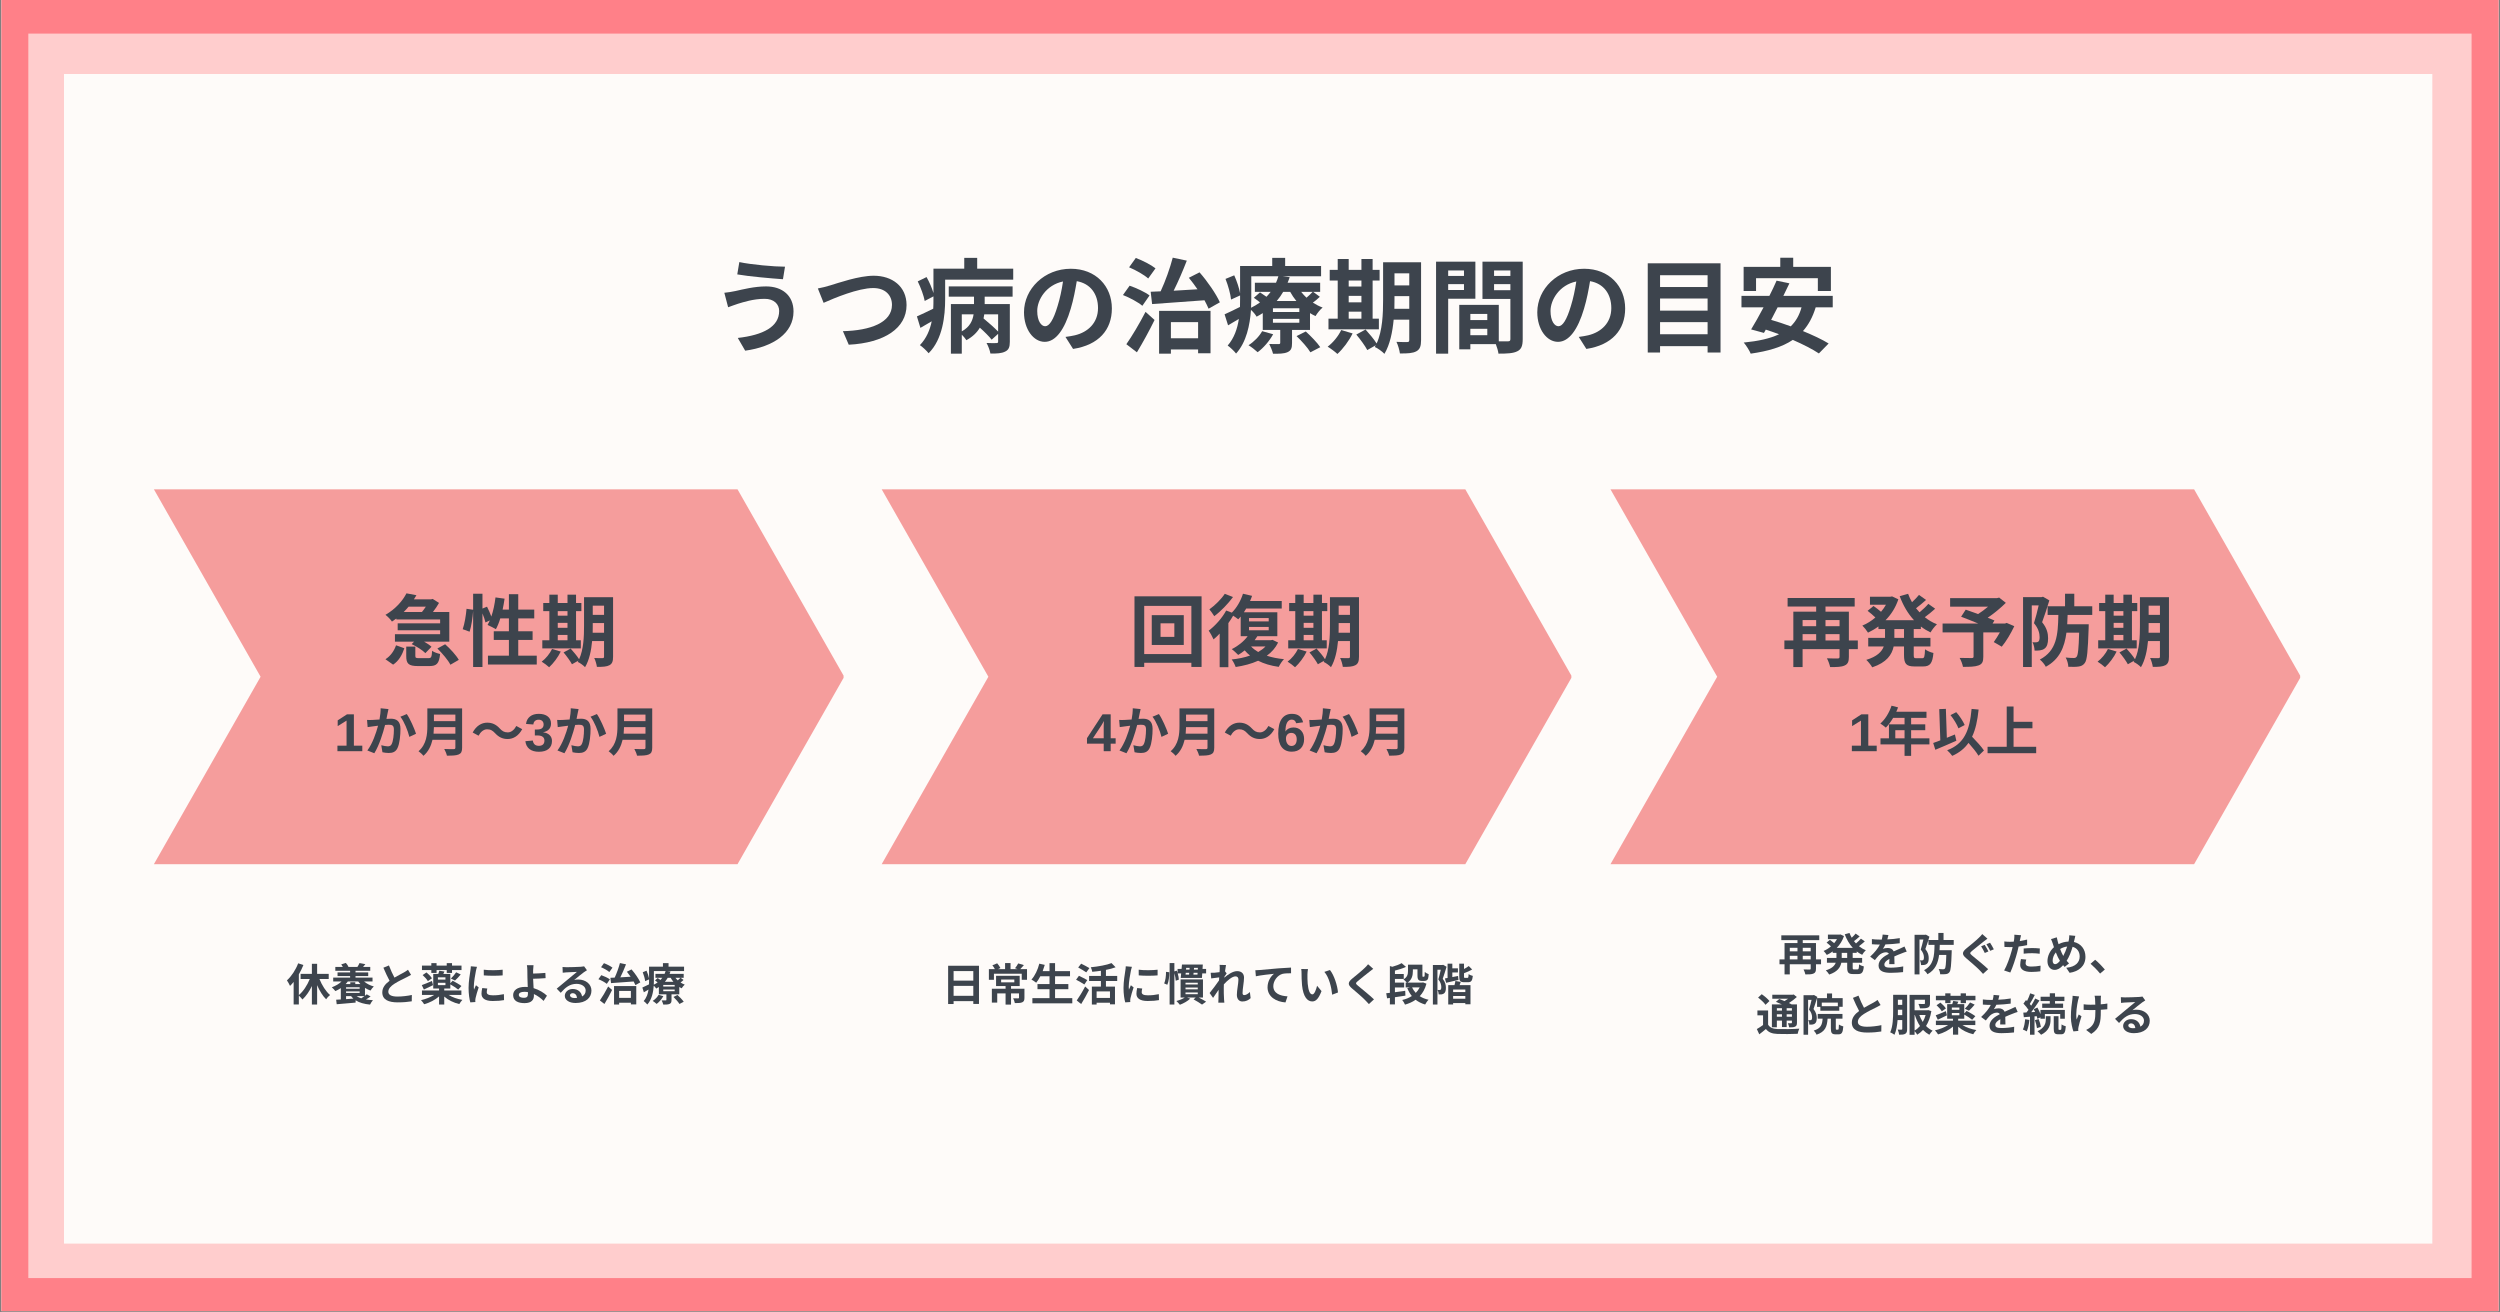
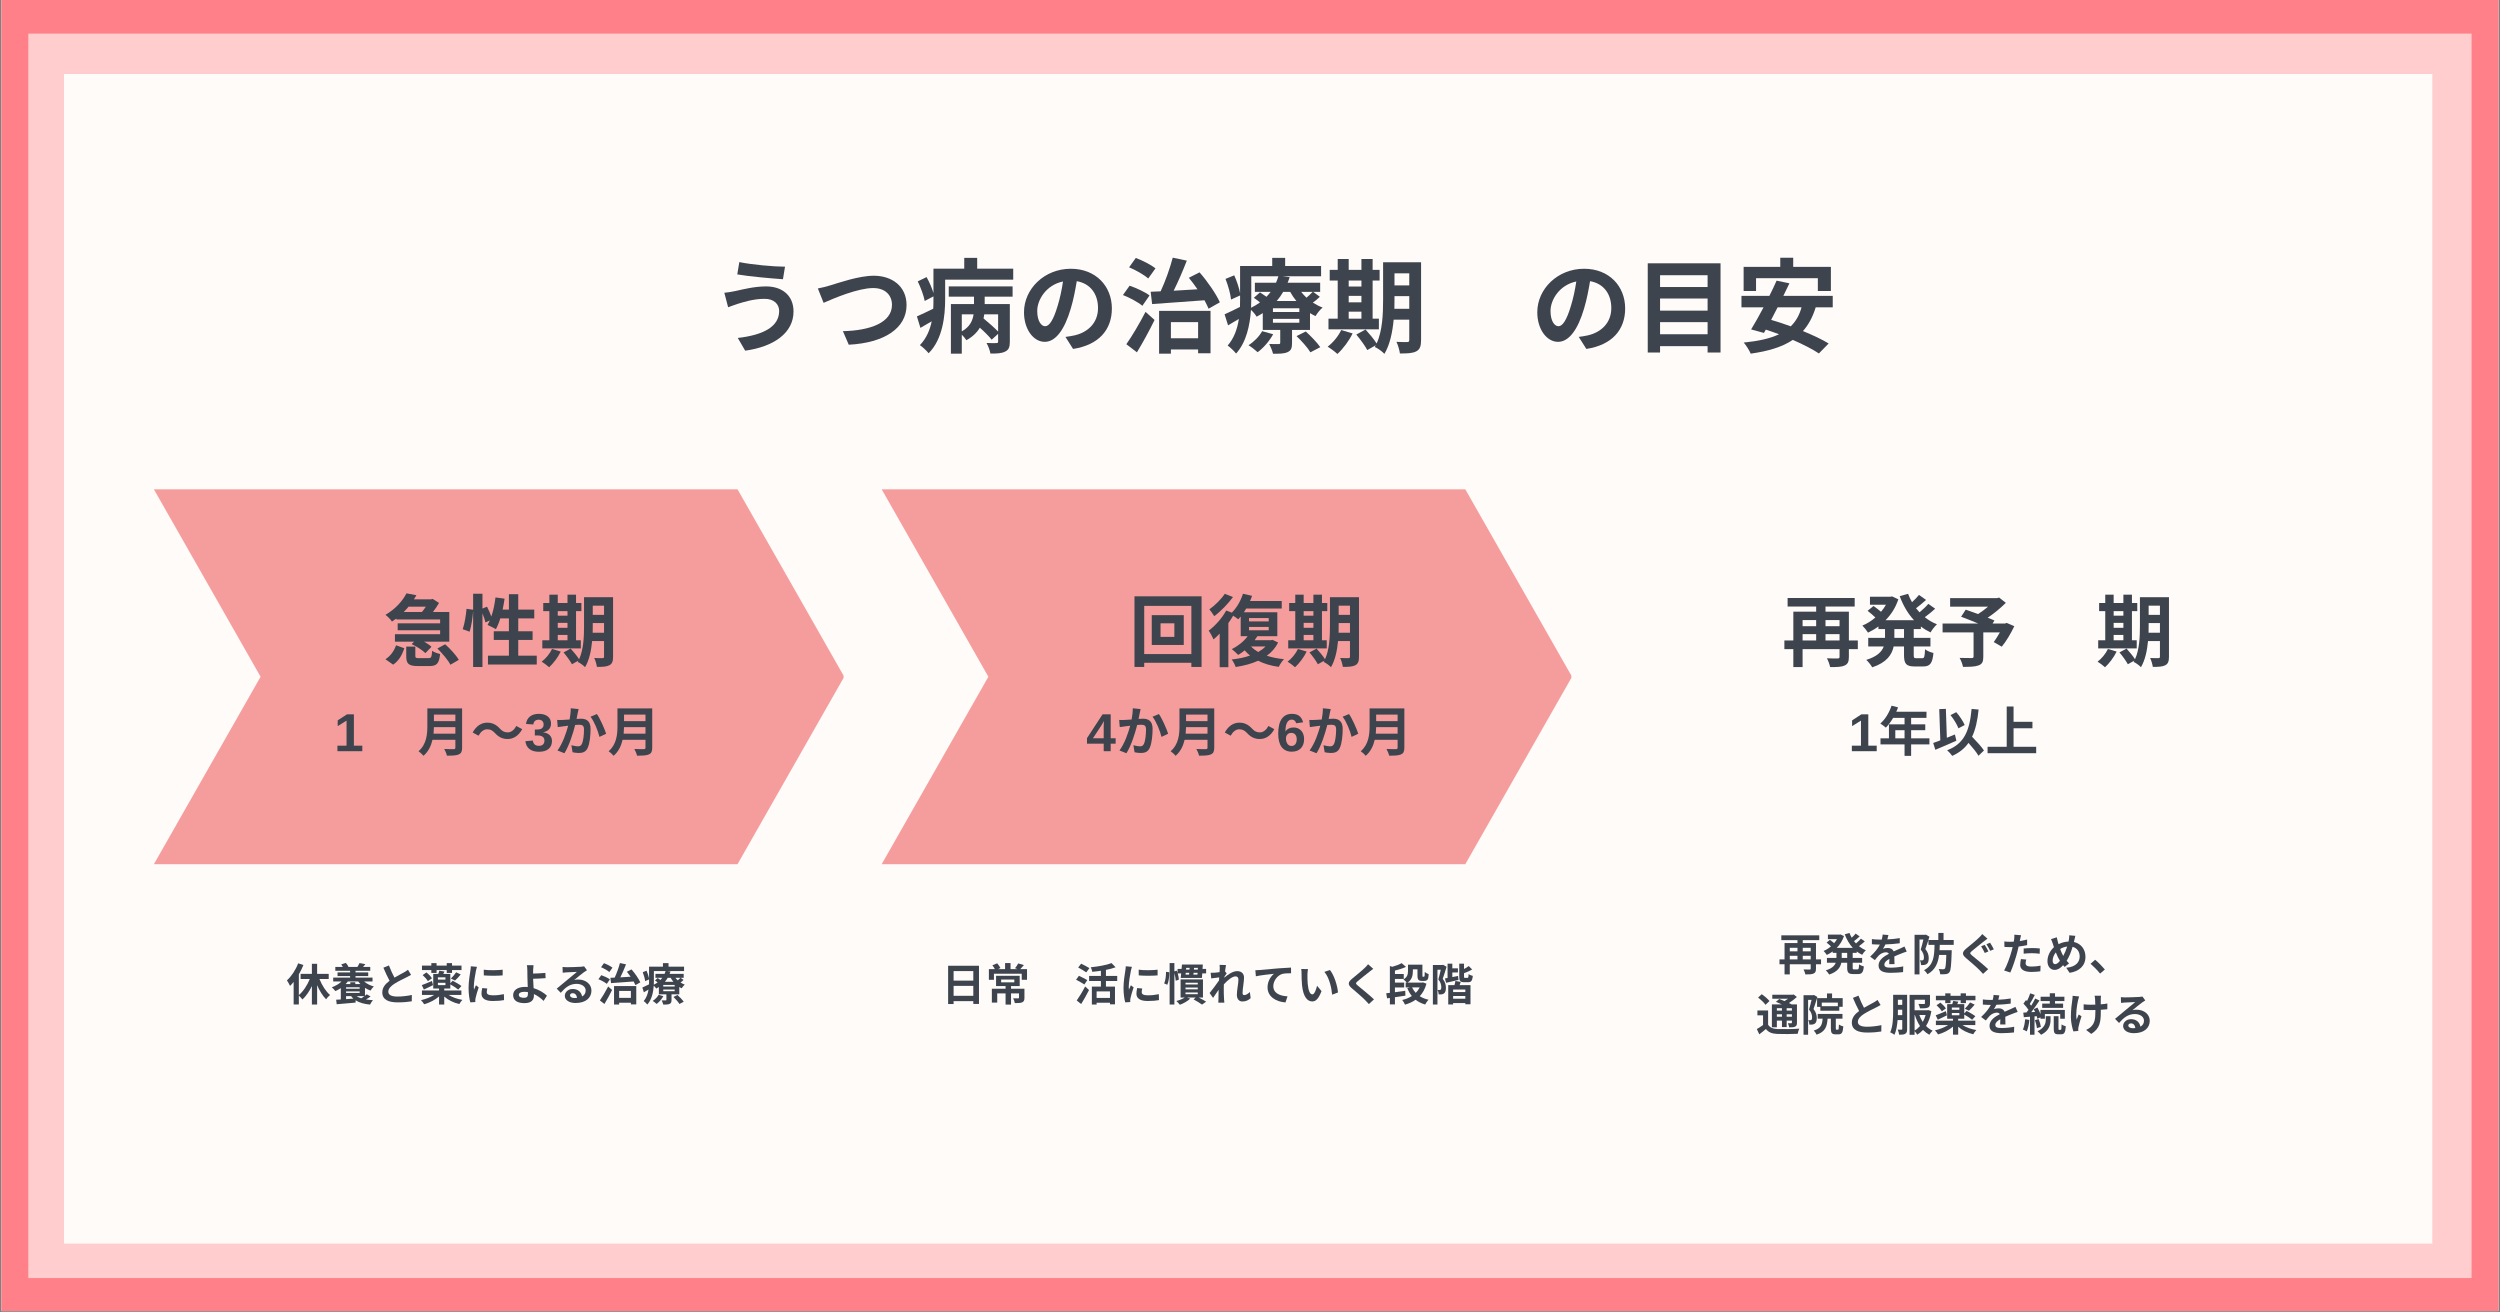
<svg xmlns="http://www.w3.org/2000/svg" width="1200" zoomAndPan="magnify" viewBox="0 0 900 472.5" height="630" preserveAspectRatio="xMidYMid meet" version="1.2">
  <rect x="0" y="0" width="900" height="472.5" fill="#808080" stroke="none" />
  <defs>
    <clipPath id="d4ca107c82">
      <path d="M 0.477 0 L 899.523 0 L 899.523 472 L 0.477 472 Z M 0.477 0" />
    </clipPath>
    <clipPath id="9019b93a8c">
      <path d="M 10.199 12.09 L 889.77 12.09 L 889.77 460.113 L 10.199 460.113 Z M 10.199 12.09" />
    </clipPath>
    <clipPath id="0521921951">
      <path d="M 23.039 26.633 L 875.637 26.633 L 875.637 447.688 L 23.039 447.688 Z M 23.039 26.633" />
    </clipPath>
    <clipPath id="d63128a83f">
      <path d="M 317.406 176.156 L 566 176.156 L 566 311.105 L 317.406 311.105 Z M 317.406 176.156" />
    </clipPath>
    <clipPath id="f14e474bf9">
      <path d="M 317.406 176.156 L 527.512 176.156 L 565.922 243.629 L 527.512 311.105 L 317.406 311.105 L 355.816 243.629 Z M 317.406 176.156" />
    </clipPath>
    <clipPath id="452ad74216">
      <path d="M 55.402 176.156 L 304 176.156 L 304 311.105 L 55.402 311.105 Z M 55.402 176.156" />
    </clipPath>
    <clipPath id="512f04cc9b">
      <path d="M 55.402 176.156 L 265.508 176.156 L 303.918 243.629 L 265.508 311.105 L 55.402 311.105 L 93.812 243.629 Z M 55.402 176.156" />
    </clipPath>
    <clipPath id="87c377d395">
      <path d="M 579.773 176.156 L 828.586 176.156 L 828.586 311.105 L 579.773 311.105 Z M 579.773 176.156" />
    </clipPath>
    <clipPath id="d3fd72f523">
      <path d="M 579.773 176.156 L 789.879 176.156 L 828.289 243.629 L 789.879 311.105 L 579.773 311.105 L 618.184 243.629 Z M 579.773 176.156" />
    </clipPath>
  </defs>
  <g id="d63ca00ea9">
    <g clip-rule="nonzero" clip-path="url(#d4ca107c82)">
      <path style="stroke:none;fill-rule:nonzero;fill:#ffffff;fill-opacity:1;" d="M 0.477 0 L 899.523 0 L 899.523 472 L 0.477 472 Z M 0.477 0" />
      <path style="stroke:none;fill-rule:nonzero;fill:#ff8088;fill-opacity:1;" d="M 0.477 0 L 899.523 0 L 899.523 472 L 0.477 472 Z M 0.477 0" />
    </g>
    <g clip-rule="nonzero" clip-path="url(#9019b93a8c)">
      <path style="stroke:none;fill-rule:nonzero;fill:#ffcdcd;fill-opacity:1;" d="M 10.199 12.09 L 889.77 12.09 L 889.77 460.113 L 10.199 460.113 Z M 10.199 12.09" />
    </g>
    <g clip-rule="nonzero" clip-path="url(#0521921951)">
      <path style="stroke:none;fill-rule:nonzero;fill:#fefbf9;fill-opacity:1;" d="M 23.039 26.633 L 875.637 26.633 L 875.637 447.688 L 23.039 447.688 Z M 23.039 26.633" />
    </g>
    <g clip-rule="nonzero" clip-path="url(#d63128a83f)">
      <g clip-rule="nonzero" clip-path="url(#f14e474bf9)">
        <path style="stroke:none;fill-rule:nonzero;fill:#f59d9c;fill-opacity:1;" d="M 317.406 176.156 L 565.691 176.156 L 565.691 311.105 L 317.406 311.105 Z M 317.406 176.156" />
      </g>
    </g>
    <g clip-rule="nonzero" clip-path="url(#452ad74216)">
      <g clip-rule="nonzero" clip-path="url(#512f04cc9b)">
        <path style="stroke:none;fill-rule:nonzero;fill:#f59d9c;fill-opacity:1;" d="M 55.402 176.156 L 303.688 176.156 L 303.688 311.105 L 55.402 311.105 Z M 55.402 176.156" />
      </g>
    </g>
    <g clip-rule="nonzero" clip-path="url(#87c377d395)">
      <g clip-rule="nonzero" clip-path="url(#d3fd72f523)">
-         <path style="stroke:none;fill-rule:nonzero;fill:#f59d9c;fill-opacity:1;" d="M 579.773 176.156 L 828.059 176.156 L 828.059 311.105 L 579.773 311.105 Z M 579.773 176.156" />
-       </g>
+         </g>
    </g>
    <g style="fill:#3d444d;fill-opacity:1;">
      <g transform="translate(137.826, 237.667)">
        <path style="stroke:none" d="M 15.477 -19.262 C 15.055 -18.613 14.547 -17.938 14.066 -17.344 L 7.512 -17.344 C 8.133 -17.965 8.727 -18.613 9.266 -19.262 Z M 4.859 -14.66 L 20.617 -14.66 L 20.617 -13.273 L 5.34 -13.273 L 5.34 -10.762 L 20.617 -10.762 L 20.617 -9.348 L 4.352 -9.348 L 4.352 -6.664 L 11.242 -6.664 L 10.367 -5.789 C 12.172 -4.941 14.293 -3.586 15.309 -2.543 L 17.512 -4.828 C 16.891 -5.422 15.902 -6.074 14.855 -6.664 L 23.922 -6.664 L 23.922 -17.344 L 18.02 -17.344 C 18.867 -18.414 19.66 -19.602 20.223 -20.617 L 17.938 -22.059 L 17.398 -21.918 L 11.184 -21.918 C 11.496 -22.398 11.805 -22.906 12.09 -23.387 L 8.5 -24.066 C 7.145 -21.41 4.633 -18.473 0.934 -16.324 C 1.668 -15.789 2.77 -14.688 3.277 -13.898 C 3.84 -14.266 4.352 -14.633 4.859 -15 Z M 3.699 1.609 C 5.789 0.227 6.977 -1.977 7.738 -4.293 L 4.746 -5.367 C 4.094 -3.391 2.77 -1.496 0.934 -0.34 Z M 13.051 -0.734 C 11.891 -0.734 11.695 -0.82 11.695 -1.582 L 11.695 -4.887 L 8.418 -4.887 L 8.418 -1.523 C 8.418 1.242 9.207 2.117 12.652 2.117 L 16.75 2.117 C 19.348 2.117 20.25 1.27 20.617 -2.23 C 19.715 -2.43 18.332 -2.883 17.738 -3.391 C 17.598 -1.074 17.398 -0.734 16.438 -0.734 Z M 19.629 -4.207 C 21.438 -2.43 23.527 0.027 24.32 1.637 L 27.34 -0.113 C 26.41 -1.781 24.234 -4.125 22.426 -5.734 Z M 19.629 -4.207" />
      </g>
    </g>
    <g style="fill:#3d444d;fill-opacity:1;">
      <g transform="translate(166.061, 237.667)">
        <path style="stroke:none" d="M 20.508 -1.637 L 20.508 -7.289 L 25.676 -7.289 L 25.676 -10.422 L 20.508 -10.422 L 20.508 -15.055 L 26.27 -15.055 L 26.27 -18.219 L 20.508 -18.219 L 20.508 -23.754 L 17.145 -23.754 L 17.145 -18.219 L 14.887 -18.219 C 15.168 -19.488 15.395 -20.816 15.59 -22.145 L 12.316 -22.598 C 12.031 -20.195 11.523 -17.766 10.816 -15.703 C 10.422 -16.805 9.828 -18.16 9.266 -19.262 L 7.625 -18.586 L 7.625 -23.922 L 4.266 -23.922 L 4.266 -18.16 L 1.891 -18.5 C 1.695 -16.184 1.188 -13.02 0.508 -11.156 L 2.992 -10.254 C 3.645 -12.258 4.094 -15.367 4.266 -17.738 L 4.266 2.457 L 7.625 2.457 L 7.625 -16.836 C 8.105 -15.676 8.531 -14.434 8.699 -13.586 L 10.309 -14.32 C 10.027 -13.727 9.746 -13.191 9.461 -12.684 C 10.254 -12.344 11.777 -11.582 12.457 -11.156 C 13.051 -12.23 13.613 -13.586 14.039 -15.055 L 17.145 -15.055 L 17.145 -10.422 L 11.695 -10.422 L 11.695 -7.289 L 17.145 -7.289 L 17.145 -1.637 L 9.602 -1.637 L 9.602 1.555 L 27.172 1.555 L 27.172 -1.637 Z M 20.508 -1.637" />
      </g>
    </g>
    <g style="fill:#3d444d;fill-opacity:1;">
      <g transform="translate(194.297, 237.667)">
        <path style="stroke:none" d="M 6.496 -9.094 L 10 -9.094 L 10 -7.176 L 6.496 -7.176 Z M 10 -17.652 L 10 -16.016 L 6.496 -16.016 L 6.496 -17.652 Z M 6.496 -13.445 L 10 -13.445 L 10 -11.664 L 6.496 -11.664 Z M 14.801 -7.176 L 13.078 -7.176 L 13.078 -17.652 L 15 -17.652 L 15 -20.59 L 13.078 -20.59 L 13.078 -23.586 L 10 -23.586 L 10 -20.59 L 6.496 -20.59 L 6.496 -23.586 L 3.473 -23.586 L 3.473 -20.59 L 1.27 -20.59 L 1.27 -17.652 L 3.473 -17.652 L 3.473 -7.176 L 0.934 -7.176 L 0.934 -4.238 L 14.801 -4.238 Z M 4.434 -4.039 C 3.645 -2.344 2.176 -0.566 0.707 0.535 C 1.469 0.988 2.77 1.949 3.391 2.543 C 4.914 1.156 6.582 -1.047 7.57 -3.105 Z M 19.066 -9.887 C 19.094 -10.762 19.094 -11.582 19.094 -12.316 L 19.094 -13.359 L 23.16 -13.359 L 23.16 -9.887 Z M 23.16 -19.629 L 23.16 -16.324 L 19.094 -16.324 L 19.094 -19.629 Z M 26.41 -22.68 L 15.957 -22.68 L 15.957 -12.316 C 15.957 -8.645 15.816 -3.871 14.18 -0.34 C 13.473 -1.496 12.145 -3.051 11.129 -4.18 L 8.586 -2.797 C 9.688 -1.496 11.043 0.367 11.609 1.469 L 13.953 0.141 C 13.867 0.312 13.754 0.453 13.672 0.621 C 14.406 0.902 15.789 1.922 16.324 2.516 C 17.852 -0.027 18.559 -3.559 18.867 -6.891 L 23.16 -6.891 L 23.16 -1.328 C 23.16 -0.875 23.02 -0.734 22.598 -0.734 C 22.199 -0.734 20.844 -0.707 19.629 -0.789 C 20.055 0.055 20.477 1.523 20.59 2.402 C 22.68 2.43 24.121 2.344 25.109 1.809 C 26.098 1.27 26.41 0.395 26.41 -1.27 Z M 26.41 -22.68" />
      </g>
    </g>
    <g style="fill:#3d444d;fill-opacity:1;">
      <g transform="translate(120.257, 270.42)">
        <path style="stroke:none" d="M 1.219 0 L 1.219 -1.969 L 4.5 -1.969 L 4.5 -11 L 1.312 -9.016 L 1.312 -11.094 L 4.641 -13.25 L 7.141 -13.25 L 7.141 -1.969 L 10.172 -1.969 L 10.172 0 Z M 1.219 0" />
      </g>
    </g>
    <g style="fill:#3d444d;fill-opacity:1;">
      <g transform="translate(130.96, 270.42)">
-         <path style="stroke:none" d="M 6.066 -15.441 C 6.086 -14.25 5.93 -12.863 5.66 -11.398 C 4.699 -11.32 3.793 -11.266 3.195 -11.246 C 2.504 -11.227 1.867 -11.188 1.176 -11.246 L 1.387 -8.664 C 1.984 -8.762 2.965 -8.895 3.504 -8.953 C 3.871 -9.012 4.469 -9.09 5.141 -9.164 C 4.449 -6.566 3.156 -2.754 1.289 -0.25 L 3.793 0.75 C 5.547 -2.059 6.934 -6.547 7.664 -9.434 C 8.203 -9.473 8.664 -9.512 8.973 -9.512 C 10.188 -9.512 10.84 -9.301 10.84 -7.777 C 10.84 -5.891 10.59 -3.621 10.051 -2.562 C 9.762 -1.926 9.262 -1.734 8.625 -1.734 C 8.125 -1.734 7.027 -1.926 6.297 -2.137 L 6.719 0.387 C 7.355 0.539 8.262 0.656 8.992 0.656 C 10.438 0.656 11.496 0.23 12.129 -1.098 C 12.938 -2.754 13.207 -5.797 13.207 -8.047 C 13.207 -10.781 11.785 -11.688 9.762 -11.688 C 9.379 -11.688 8.801 -11.648 8.164 -11.609 C 8.297 -12.305 8.453 -12.996 8.551 -13.574 C 8.645 -14.055 8.781 -14.652 8.895 -15.152 Z M 13.172 -12.398 C 14.539 -10.707 15.906 -7.258 16.406 -5.141 L 18.812 -6.277 C 18.234 -8.086 16.637 -11.727 15.48 -13.363 Z M 13.172 -12.398" />
-       </g>
+         </g>
    </g>
    <g style="fill:#3d444d;fill-opacity:1;">
      <g transform="translate(150.205, 270.42)">
        <path style="stroke:none" d="M 5.871 -6.297 C 5.949 -7.105 5.988 -7.914 6.008 -8.645 L 13.73 -8.645 L 13.73 -6.297 Z M 13.73 -13.172 L 13.73 -10.82 L 6.008 -10.82 L 6.008 -13.172 Z M 16.156 -15.402 L 3.641 -15.402 L 3.641 -9.07 C 3.641 -6.141 3.371 -2.465 0.461 0.02 C 0.961 0.348 1.887 1.195 2.234 1.676 C 4.023 0.172 4.988 -1.926 5.488 -4.082 L 13.73 -4.082 L 13.73 -1.289 C 13.73 -0.887 13.574 -0.73 13.113 -0.73 C 12.688 -0.73 11.07 -0.711 9.723 -0.789 C 10.09 -0.152 10.551 0.945 10.688 1.617 C 12.668 1.617 14.016 1.578 14.941 1.176 C 15.828 0.789 16.156 0.137 16.156 -1.25 Z M 16.156 -15.402" />
      </g>
    </g>
    <g style="fill:#3d444d;fill-opacity:1;">
      <g transform="translate(169.451, 270.42)">
        <path style="stroke:none" d="M 13.305 -4.371 C 15.363 -4.371 17.254 -5.527 18.543 -7.914 L 16.426 -9.07 C 15.691 -7.703 14.594 -6.758 13.363 -6.758 C 12.035 -6.758 11.32 -7.258 10.492 -8.145 C 9.184 -9.57 7.777 -10.262 5.949 -10.262 C 3.891 -10.262 2.004 -9.109 0.711 -6.719 L 2.832 -5.566 C 3.562 -6.934 4.66 -7.875 5.891 -7.875 C 7.238 -7.875 7.934 -7.355 8.762 -6.488 C 10.07 -5.062 11.477 -4.371 13.305 -4.371 Z M 13.305 -4.371" />
      </g>
    </g>
    <g style="fill:#3d444d;fill-opacity:1;">
      <g transform="translate(188.696, 270.42)">
        <path style="stroke:none" d="M 10.016 -3.672 C 10.016 -2.43 9.602 -1.473 8.781 -0.797 C 7.969 -0.117 6.812 0.219 5.312 0.219 C 3.883 0.219 2.75 -0.109 1.906 -0.766 C 1.07 -1.422 0.582 -2.363 0.438 -3.594 L 3.125 -3.828 C 3.301 -2.555 4.023 -1.922 5.297 -1.922 C 5.93 -1.922 6.422 -2.078 6.766 -2.391 C 7.117 -2.703 7.297 -3.18 7.297 -3.828 C 7.297 -4.422 7.082 -4.875 6.656 -5.188 C 6.238 -5.5 5.609 -5.656 4.766 -5.656 L 3.844 -5.656 L 3.844 -7.797 L 4.703 -7.797 C 5.461 -7.797 6.035 -7.945 6.422 -8.25 C 6.805 -8.562 7 -9.008 7 -9.594 C 7 -10.133 6.844 -10.555 6.531 -10.859 C 6.227 -11.172 5.785 -11.328 5.203 -11.328 C 4.66 -11.328 4.223 -11.176 3.891 -10.875 C 3.555 -10.582 3.363 -10.16 3.312 -9.609 L 0.672 -9.797 C 0.805 -10.93 1.273 -11.82 2.078 -12.469 C 2.891 -13.113 3.945 -13.438 5.25 -13.438 C 6.633 -13.438 7.719 -13.125 8.5 -12.5 C 9.281 -11.883 9.672 -11.023 9.672 -9.922 C 9.672 -9.086 9.426 -8.406 8.938 -7.875 C 8.457 -7.344 7.758 -6.988 6.844 -6.812 L 6.844 -6.781 C 7.852 -6.656 8.633 -6.316 9.188 -5.766 C 9.738 -5.223 10.016 -4.523 10.016 -3.672 Z M 10.016 -3.672" />
      </g>
    </g>
    <g style="fill:#3d444d;fill-opacity:1;">
      <g transform="translate(199.399, 270.42)">
        <path style="stroke:none" d="M 6.066 -15.441 C 6.086 -14.25 5.93 -12.863 5.66 -11.398 C 4.699 -11.32 3.793 -11.266 3.195 -11.246 C 2.504 -11.227 1.867 -11.188 1.176 -11.246 L 1.387 -8.664 C 1.984 -8.762 2.965 -8.895 3.504 -8.953 C 3.871 -9.012 4.469 -9.09 5.141 -9.164 C 4.449 -6.566 3.156 -2.754 1.289 -0.25 L 3.793 0.75 C 5.547 -2.059 6.934 -6.547 7.664 -9.434 C 8.203 -9.473 8.664 -9.512 8.973 -9.512 C 10.188 -9.512 10.84 -9.301 10.84 -7.777 C 10.84 -5.891 10.59 -3.621 10.051 -2.562 C 9.762 -1.926 9.262 -1.734 8.625 -1.734 C 8.125 -1.734 7.027 -1.926 6.297 -2.137 L 6.719 0.387 C 7.355 0.539 8.262 0.656 8.992 0.656 C 10.438 0.656 11.496 0.23 12.129 -1.098 C 12.938 -2.754 13.207 -5.797 13.207 -8.047 C 13.207 -10.781 11.785 -11.688 9.762 -11.688 C 9.379 -11.688 8.801 -11.648 8.164 -11.609 C 8.297 -12.305 8.453 -12.996 8.551 -13.574 C 8.645 -14.055 8.781 -14.652 8.895 -15.152 Z M 13.172 -12.398 C 14.539 -10.707 15.906 -7.258 16.406 -5.141 L 18.812 -6.277 C 18.234 -8.086 16.637 -11.727 15.48 -13.363 Z M 13.172 -12.398" />
      </g>
    </g>
    <g style="fill:#3d444d;fill-opacity:1;">
      <g transform="translate(218.644, 270.42)">
        <path style="stroke:none" d="M 5.871 -6.297 C 5.949 -7.105 5.988 -7.914 6.008 -8.645 L 13.73 -8.645 L 13.73 -6.297 Z M 13.73 -13.172 L 13.73 -10.82 L 6.008 -10.82 L 6.008 -13.172 Z M 16.156 -15.402 L 3.641 -15.402 L 3.641 -9.07 C 3.641 -6.141 3.371 -2.465 0.461 0.02 C 0.961 0.348 1.887 1.195 2.234 1.676 C 4.023 0.172 4.988 -1.926 5.488 -4.082 L 13.73 -4.082 L 13.73 -1.289 C 13.73 -0.887 13.574 -0.73 13.113 -0.73 C 12.688 -0.73 11.07 -0.711 9.723 -0.789 C 10.09 -0.152 10.551 0.945 10.688 1.617 C 12.668 1.617 14.016 1.578 14.941 1.176 C 15.828 0.789 16.156 0.137 16.156 -1.25 Z M 16.156 -15.402" />
      </g>
    </g>
    <g style="fill:#3d444d;fill-opacity:1;">
      <g transform="translate(103.075, 360.249)">
        <path style="stroke:none" d="M 15.262 -7.816 L 15.262 -9.668 L 11.09 -9.668 L 11.09 -13.281 L 9.203 -13.281 L 9.203 -9.668 L 5.145 -9.668 L 5.145 -7.816 L 8.453 -7.816 C 7.527 -5.547 6.09 -3.324 4.508 -2.031 L 4.508 -9.477 C 5.145 -10.562 5.703 -11.73 6.152 -12.848 L 4.266 -13.457 C 3.371 -11.074 1.836 -8.773 0.223 -7.32 C 0.559 -6.855 1.133 -5.785 1.328 -5.32 C 1.773 -5.738 2.207 -6.234 2.637 -6.762 L 2.637 1.359 L 4.508 1.359 L 4.508 -1.836 C 4.938 -1.453 5.496 -0.848 5.801 -0.43 C 7.094 -1.629 8.277 -3.34 9.203 -5.273 L 9.203 1.391 L 11.09 1.391 L 11.09 -5.594 C 11.953 -3.578 13.07 -1.742 14.32 -0.512 C 14.637 -1.008 15.277 -1.695 15.742 -2.031 C 14.223 -3.34 12.832 -5.547 11.922 -7.816 Z M 15.262 -7.816" />
      </g>
    </g>
    <g style="fill:#3d444d;fill-opacity:1;">
      <g transform="translate(119.055, 360.249)">
        <path style="stroke:none" d="M 12.16 -1.645 C 11.793 -1.375 11.395 -1.086 10.996 -0.848 C 10.355 -1.055 9.781 -1.309 9.316 -1.645 Z M 5.527 -0.559 L 5.527 -1.645 L 7.336 -1.645 C 7.59 -1.309 7.863 -1.023 8.168 -0.75 Z M 10.418 -4.297 L 5.527 -4.297 L 5.527 -4.844 L 10.418 -4.844 Z M 5.527 -2.797 L 5.527 -3.34 L 10.418 -3.34 L 10.418 -2.797 Z M 9.906 -6.918 C 10.148 -6.586 10.402 -6.281 10.691 -5.977 L 8.852 -5.977 L 8.852 -6.633 L 7.047 -6.633 L 7.047 -5.977 L 5.371 -5.977 C 5.656 -6.281 5.93 -6.586 6.152 -6.918 Z M 15.055 -6.918 L 15.055 -8.324 L 8.934 -8.324 L 8.934 -8.871 L 13.504 -8.871 L 13.504 -10.195 L 8.934 -10.195 L 8.934 -10.754 L 14.238 -10.754 L 14.238 -12.145 L 11.633 -12.145 C 11.906 -12.434 12.191 -12.77 12.48 -13.152 L 10.371 -13.551 C 10.211 -13.168 9.891 -12.578 9.621 -12.16 L 9.684 -12.145 L 6.215 -12.145 L 6.391 -12.211 C 6.215 -12.625 5.832 -13.215 5.449 -13.598 L 3.789 -13.07 C 3.996 -12.801 4.203 -12.465 4.379 -12.145 L 1.66 -12.145 L 1.66 -10.754 L 6.984 -10.754 L 6.984 -10.195 L 2.461 -10.195 L 2.461 -8.871 L 6.984 -8.871 L 6.984 -8.324 L 0.895 -8.324 L 0.895 -6.918 L 3.898 -6.918 C 3.004 -6.039 1.727 -5.32 0.398 -4.824 C 0.781 -4.508 1.406 -3.82 1.68 -3.453 C 2.348 -3.754 3.02 -4.105 3.645 -4.539 L 3.645 -0.449 C 3.02 -0.398 2.461 -0.367 1.965 -0.352 L 2.156 1.277 C 4.027 1.133 6.551 0.91 8.965 0.688 L 8.965 -0.145 C 10.293 0.719 12.016 1.199 14.16 1.406 C 14.398 0.91 14.848 0.191 15.199 -0.191 C 14.285 -0.238 13.457 -0.32 12.688 -0.449 C 13.246 -0.766 13.84 -1.133 14.367 -1.52 L 12.977 -2.301 C 12.801 -2.141 12.578 -1.965 12.336 -1.773 L 12.336 -4.617 C 12.961 -4.219 13.633 -3.883 14.32 -3.645 C 14.59 -4.09 15.117 -4.762 15.516 -5.129 C 14.191 -5.465 12.945 -6.121 12.016 -6.918 Z M 15.055 -6.918" />
      </g>
    </g>
    <g style="fill:#3d444d;fill-opacity:1;">
      <g transform="translate(135.034, 360.249)">
        <path style="stroke:none" d="M 11.84 -11.137 C 11.441 -10.805 10.98 -10.531 10.387 -10.18 C 9.637 -9.766 8.262 -9.062 6.969 -8.309 C 6.328 -9.523 5.594 -11.043 4.984 -12.688 L 2.988 -11.875 C 3.707 -10.195 4.473 -8.52 5.211 -7.16 C 3.691 -6.039 2.59 -4.746 2.59 -2.988 C 2.59 -0.273 4.969 0.605 8.117 0.605 C 10.18 0.605 11.859 0.449 13.199 0.223 L 13.23 -2.062 C 11.824 -1.742 9.684 -1.484 8.055 -1.484 C 5.863 -1.484 4.762 -2.094 4.762 -3.227 C 4.762 -4.332 5.641 -5.242 6.969 -6.105 C 8.406 -7.031 10.387 -7.957 11.379 -8.453 C 11.953 -8.742 12.465 -9.012 12.945 -9.301 Z M 11.84 -11.137" />
      </g>
    </g>
    <g style="fill:#3d444d;fill-opacity:1;">
      <g transform="translate(151.013, 360.249)">
        <path style="stroke:none" d="M 4.266 -9.988 L 6.152 -9.988 L 6.152 -11.027 L 9.812 -11.027 L 9.812 -9.988 L 11.715 -9.988 L 11.715 -11.027 L 15.133 -11.027 L 15.133 -12.625 L 11.715 -12.625 L 11.715 -13.52 L 9.812 -13.52 L 9.812 -12.625 L 6.152 -12.625 L 6.152 -13.52 L 4.266 -13.52 L 4.266 -12.625 L 0.895 -12.625 L 0.895 -11.027 L 4.266 -11.027 Z M 12.785 -7.254 C 13.406 -7.797 14.191 -8.629 14.848 -9.445 L 13.199 -10.227 C 12.738 -9.508 11.938 -8.566 11.312 -7.973 Z M 1.133 -9.223 C 1.871 -8.582 2.684 -7.656 3.02 -7.031 L 4.492 -8.07 C 4.105 -8.711 3.262 -9.574 2.523 -10.18 Z M 4.492 -7.094 C 3.133 -6.52 1.773 -5.93 0.832 -5.609 L 1.582 -4.012 C 2.574 -4.473 3.77 -5.051 4.875 -5.594 Z M 6.633 -6.441 L 9.348 -6.441 L 9.348 -5.609 L 6.633 -5.609 Z M 9.348 -7.59 L 6.633 -7.59 L 6.633 -8.406 L 9.348 -8.406 Z M 15.086 -2.078 L 15.086 -3.676 L 8.918 -3.676 L 8.918 -4.379 L 11.105 -4.379 L 11.105 -5.879 C 12.098 -5.32 13.344 -4.508 13.949 -3.996 L 15.102 -5.289 C 14.383 -5.848 12.945 -6.664 11.953 -7.191 L 11.105 -6.281 L 11.105 -9.637 L 8.582 -9.637 C 8.711 -9.906 8.852 -10.195 8.996 -10.5 L 7.145 -10.785 C 7.062 -10.453 6.918 -10.035 6.777 -9.637 L 4.953 -9.637 L 4.953 -4.379 L 7.047 -4.379 L 7.047 -3.676 L 0.895 -3.676 L 0.895 -2.078 L 5.289 -2.078 C 3.98 -1.246 2.223 -0.559 0.543 -0.191 C 0.91 0.16 1.422 0.832 1.68 1.277 C 3.629 0.75 5.609 -0.273 7.047 -1.535 L 7.047 1.375 L 8.918 1.375 L 8.918 -1.484 C 10.34 -0.223 12.305 0.75 14.336 1.215 C 14.574 0.75 15.086 0.078 15.453 -0.289 C 13.617 -0.605 11.793 -1.246 10.469 -2.078 Z M 15.086 -2.078" />
      </g>
    </g>
    <g style="fill:#3d444d;fill-opacity:1;">
      <g transform="translate(166.992, 360.249)">
        <path style="stroke:none" d="M 7.16 -11.156 L 7.176 -9.109 C 9.156 -8.934 12.016 -8.934 13.969 -9.109 L 13.969 -11.156 C 12.258 -10.945 9.109 -10.883 7.16 -11.156 Z M 6.617 -4.555 C 6.457 -3.82 6.344 -3.148 6.344 -2.492 C 6.344 -0.879 7.641 0.113 10.371 0.113 C 12.16 0.113 13.441 -0.016 14.461 -0.207 L 14.414 -2.348 C 13.039 -2.062 11.875 -1.934 10.453 -1.934 C 8.852 -1.934 8.246 -2.348 8.246 -3.051 C 8.246 -3.484 8.309 -3.867 8.438 -4.379 Z M 2.508 -12.387 C 2.508 -11.891 2.414 -11.281 2.348 -10.836 C 2.172 -9.621 1.695 -6.953 1.695 -4.57 C 1.695 -2.43 1.996 -0.496 2.316 0.605 L 4.141 0.48 C 4.121 0.254 4.121 0 4.105 -0.176 C 4.105 -0.336 4.156 -0.688 4.203 -0.91 C 4.363 -1.758 4.891 -3.469 5.336 -4.793 L 4.348 -5.562 C 4.121 -5.051 3.867 -4.523 3.645 -3.965 C 3.594 -4.297 3.578 -4.684 3.578 -4.984 C 3.578 -6.566 4.121 -9.73 4.348 -10.785 C 4.41 -11.074 4.602 -11.875 4.73 -12.191 Z M 2.508 -12.387" />
      </g>
    </g>
    <g style="fill:#3d444d;fill-opacity:1;">
      <g transform="translate(182.972, 360.249)">
        <path style="stroke:none" d="M 7.094 -2.539 C 7.094 -1.504 6.727 -1.039 5.703 -1.039 C 4.602 -1.039 3.805 -1.328 3.805 -2.109 C 3.805 -2.781 4.539 -3.195 5.77 -3.195 C 6.215 -3.195 6.664 -3.148 7.078 -3.086 C 7.094 -2.875 7.094 -2.684 7.094 -2.539 Z M 13.934 -1.805 C 12.848 -2.828 11.137 -3.914 9.125 -4.523 C 9.047 -5.688 8.98 -6.938 8.949 -7.895 C 10.227 -7.926 12.113 -7.992 13.441 -8.117 L 13.359 -10.004 C 12.051 -9.859 10.195 -9.797 8.949 -9.766 C 8.949 -10.164 8.949 -10.562 8.949 -10.914 C 8.98 -11.539 9.027 -12.305 9.094 -12.77 L 6.711 -12.77 C 6.809 -12.367 6.855 -11.699 6.871 -10.914 C 6.887 -10.242 6.902 -9.301 6.902 -8.344 C 6.902 -7.512 6.969 -6.152 7.016 -4.922 C 6.711 -4.953 6.391 -4.969 6.074 -4.969 C 3.164 -4.969 1.758 -3.66 1.758 -2.012 C 1.758 0.145 3.613 0.879 5.863 0.879 C 8.52 0.879 9.238 -0.465 9.238 -1.855 C 9.238 -2.012 9.238 -2.188 9.223 -2.398 C 10.629 -1.758 11.824 -0.816 12.719 0.078 Z M 13.934 -1.805" />
      </g>
    </g>
    <g style="fill:#3d444d;fill-opacity:1;">
      <g transform="translate(198.951, 360.249)">
        <path style="stroke:none" d="M 7.848 -0.957 C 6.918 -0.957 6.25 -1.359 6.25 -1.949 C 6.25 -2.348 6.633 -2.699 7.223 -2.699 C 8.086 -2.699 8.676 -2.031 8.773 -1.008 C 8.484 -0.977 8.184 -0.957 7.848 -0.957 Z M 11.332 -12.367 C 11.137 -12.32 10.77 -12.258 10.117 -12.211 C 9.223 -12.129 5.832 -12.051 5 -12.051 C 4.555 -12.051 4.012 -12.082 3.562 -12.129 L 3.629 -10.066 C 3.996 -10.133 4.492 -10.18 4.922 -10.195 C 5.754 -10.258 7.926 -10.355 8.742 -10.371 C 7.957 -9.684 6.312 -8.359 5.434 -7.621 C 4.492 -6.855 2.59 -5.242 1.469 -4.332 L 2.91 -2.844 C 4.602 -4.762 6.184 -6.059 8.613 -6.059 C 10.453 -6.059 11.891 -5.098 11.891 -3.676 C 11.891 -2.715 11.457 -1.98 10.594 -1.52 C 10.355 -3.02 9.172 -4.219 7.223 -4.219 C 5.547 -4.219 4.379 -3.035 4.379 -1.758 C 4.379 -0.176 6.039 0.832 8.246 0.832 C 12.066 0.832 13.969 -1.152 13.969 -3.645 C 13.969 -5.945 11.922 -7.621 9.238 -7.621 C 8.727 -7.621 8.277 -7.59 7.75 -7.445 C 8.742 -8.246 10.402 -9.652 11.25 -10.242 C 11.602 -10.484 11.969 -10.723 12.352 -10.961 Z M 11.332 -12.367" />
      </g>
    </g>
    <g style="fill:#3d444d;fill-opacity:1;">
      <g transform="translate(214.93, 360.249)">
        <path style="stroke:none" d="M 5.035 -6.328 C 7.207 -6.488 10.242 -6.695 13.184 -6.918 C 13.441 -6.457 13.664 -5.992 13.824 -5.609 L 15.582 -6.602 C 14.988 -7.91 13.68 -9.828 12.418 -11.266 L 10.754 -10.418 C 11.203 -9.875 11.664 -9.254 12.098 -8.629 C 10.836 -8.551 9.574 -8.469 8.391 -8.406 C 9.094 -9.812 9.828 -11.523 10.434 -13.09 L 8.246 -13.551 C 7.832 -11.953 7.094 -9.875 6.359 -8.309 C 5.801 -8.277 5.273 -8.262 4.809 -8.246 Z M 5.562 -11.891 C 4.875 -12.434 3.547 -13.121 2.492 -13.504 L 1.453 -12.051 C 2.492 -11.617 3.82 -10.867 4.426 -10.309 Z M 4.633 -7.672 C 3.945 -8.199 2.559 -8.836 1.535 -9.188 L 0.496 -7.734 C 1.551 -7.32 2.891 -6.602 3.516 -6.059 Z M 2.668 1.184 C 3.613 -0.367 4.602 -2.188 5.418 -3.852 L 4.012 -5.113 C 3.051 -3.262 1.871 -1.277 1.023 -0.078 Z M 12.191 -3.516 L 12.191 -1.008 L 7.957 -1.008 L 7.957 -3.516 Z M 6.121 1.391 L 7.957 1.391 L 7.957 0.734 L 12.191 0.734 L 12.191 1.328 L 14.125 1.328 L 14.125 -5.273 L 6.121 -5.273 Z M 6.121 1.391" />
      </g>
    </g>
    <g style="fill:#3d444d;fill-opacity:1;">
      <g transform="translate(230.909, 360.249)">
        <path style="stroke:none" d="M 6.184 -2.109 C 5.723 -1.277 4.922 -0.465 4.059 0.078 C 4.473 0.32 5.16 0.863 5.48 1.168 C 6.375 0.512 7.32 -0.574 7.895 -1.629 Z M 11.539 -1.344 C 12.32 -0.59 13.297 0.496 13.695 1.184 L 15.23 0.383 C 14.766 -0.32 13.758 -1.344 12.977 -2.062 Z M 11.969 -5.098 L 7.863 -5.098 L 7.863 -5.672 L 11.969 -5.672 Z M 11.969 -3.418 L 7.863 -3.418 L 7.863 -4.027 L 11.969 -4.027 Z M 4.492 -10.66 L 8.711 -10.66 C 8.613 -10.324 8.484 -9.988 8.344 -9.652 L 5.051 -9.652 L 5.051 -8.23 L 7.512 -8.23 C 7.32 -7.973 7.094 -7.719 6.855 -7.465 C 6.52 -7.703 6.152 -7.957 5.848 -8.148 L 4.891 -7.305 C 5.195 -7.094 5.527 -6.84 5.848 -6.586 C 5.434 -6.281 4.969 -6.008 4.457 -5.754 C 4.473 -6.234 4.492 -6.695 4.492 -7.129 Z M 10.547 -8.23 C 10.82 -7.734 11.137 -7.254 11.508 -6.809 L 8.453 -6.809 C 8.836 -7.254 9.172 -7.734 9.461 -8.23 Z M 14.047 -8.23 C 13.809 -7.973 13.441 -7.621 13.09 -7.32 C 12.785 -7.605 12.496 -7.91 12.258 -8.23 Z M 14.125 -8.23 L 15.215 -8.23 L 15.215 -9.652 L 10.148 -9.652 C 10.277 -9.941 10.371 -10.227 10.469 -10.516 L 9.348 -10.66 L 15.355 -10.66 L 15.355 -12.258 L 9.766 -12.258 L 9.766 -13.52 L 7.75 -13.52 L 7.75 -12.258 L 2.75 -12.258 L 2.75 -8.008 C 2.605 -8.805 2.238 -9.926 1.836 -10.805 L 0.48 -10.242 C 0.895 -9.203 1.262 -7.863 1.344 -7.031 L 2.75 -7.672 L 2.75 -7.129 C 2.75 -6.727 2.75 -6.312 2.734 -5.879 C 1.82 -5.434 0.957 -5 0.336 -4.73 L 0.879 -3.02 C 1.422 -3.34 1.98 -3.676 2.559 -4.012 C 2.332 -2.523 1.836 -1.039 0.816 0.129 C 1.152 0.352 1.871 1.023 2.125 1.375 C 3.738 -0.398 4.281 -3.086 4.441 -5.418 C 4.777 -5.129 5.145 -4.684 5.32 -4.363 C 5.656 -4.539 5.977 -4.73 6.281 -4.922 L 6.281 -2.301 L 8.996 -2.301 L 8.996 -0.32 C 8.996 -0.16 8.934 -0.098 8.758 -0.098 C 8.551 -0.098 7.879 -0.098 7.289 -0.113 C 7.496 0.305 7.766 0.926 7.879 1.406 C 8.836 1.406 9.555 1.406 10.117 1.168 C 10.691 0.91 10.836 0.527 10.836 -0.254 L 10.836 -2.301 L 13.633 -2.301 L 13.633 -4.922 C 13.902 -4.746 14.207 -4.586 14.496 -4.457 C 14.734 -4.875 15.215 -5.48 15.598 -5.785 C 15.07 -5.977 14.559 -6.25 14.078 -6.551 C 14.445 -6.824 14.828 -7.129 15.164 -7.465 Z M 14.125 -8.23" />
      </g>
    </g>
    <g style="fill:#3d444d;fill-opacity:1;">
      <g transform="translate(338.851, 360.249)">
        <path style="stroke:none" d="M 4.441 -1.758 L 4.441 -5.336 L 11.539 -5.336 L 11.539 -1.758 Z M 11.539 -10.66 L 11.539 -7.223 L 4.441 -7.223 L 4.441 -10.66 Z M 2.477 -12.578 L 2.477 1.199 L 4.441 1.199 L 4.441 0.16 L 11.539 0.16 L 11.539 1.168 L 13.582 1.168 L 13.582 -12.578 Z M 2.477 -12.578" />
      </g>
    </g>
    <g style="fill:#3d444d;fill-opacity:1;">
      <g transform="translate(354.83, 360.249)">
        <path style="stroke:none" d="M 5.578 -7.605 L 10.324 -7.605 L 10.324 -6.617 L 5.578 -6.617 Z M 13.969 -4.316 L 9.141 -4.316 L 9.141 -5.273 L 12.258 -5.273 L 12.258 -8.949 L 3.754 -8.949 L 3.754 -5.273 L 7.176 -5.273 L 7.176 -4.316 L 2.238 -4.316 L 2.238 0.688 L 4.172 0.688 L 4.172 -2.621 L 7.176 -2.621 L 7.176 1.406 L 9.141 1.406 L 9.141 -2.621 L 12.016 -2.621 L 12.016 -1.07 C 12.016 -0.895 11.938 -0.832 11.699 -0.832 C 11.473 -0.832 10.629 -0.832 9.906 -0.863 C 10.164 -0.383 10.418 0.336 10.516 0.863 C 11.648 0.863 12.527 0.863 13.152 0.59 C 13.793 0.305 13.969 -0.16 13.969 -1.039 Z M 12.465 -11.363 C 12.863 -11.762 13.312 -12.258 13.773 -12.816 L 11.73 -13.422 C 11.457 -12.895 10.98 -12.16 10.578 -11.684 L 11.473 -11.363 L 8.965 -11.363 L 8.965 -13.551 L 7 -13.551 L 7 -11.363 L 4.457 -11.363 L 5.32 -11.746 C 5.113 -12.227 4.617 -12.93 4.156 -13.457 L 2.43 -12.754 C 2.75 -12.352 3.086 -11.824 3.324 -11.363 L 1.168 -11.363 L 1.168 -7.512 L 2.988 -7.512 L 2.988 -9.715 L 12.992 -9.715 L 12.992 -7.512 L 14.895 -7.512 L 14.895 -11.363 Z M 12.465 -11.363" />
      </g>
    </g>
    <g style="fill:#3d444d;fill-opacity:1;">
      <g transform="translate(370.81, 360.249)">
-         <path style="stroke:none" d="M 9.012 -0.926 L 9.012 -4.141 L 13.793 -4.141 L 13.793 -5.977 L 9.012 -5.977 L 9.012 -8.789 L 14.398 -8.789 L 14.398 -10.645 L 9.012 -10.645 L 9.012 -13.52 L 7.016 -13.52 L 7.016 -10.645 L 4.555 -10.645 C 4.824 -11.379 5.082 -12.129 5.305 -12.895 L 3.34 -13.328 C 2.797 -11.156 1.758 -8.949 0.512 -7.605 C 0.992 -7.352 1.836 -6.777 2.223 -6.473 C 2.75 -7.094 3.242 -7.91 3.707 -8.789 L 7.016 -8.789 L 7.016 -5.977 L 2.684 -5.977 L 2.684 -4.141 L 7.016 -4.141 L 7.016 -0.926 L 0.848 -0.926 L 0.848 0.941 L 15.215 0.941 L 15.215 -0.926 Z M 9.012 -0.926" />
-       </g>
+         </g>
    </g>
    <g style="fill:#3d444d;fill-opacity:1;">
      <g transform="translate(386.789, 360.249)">
        <path style="stroke:none" d="M 5.402 -11.73 C 4.715 -12.176 3.324 -12.879 2.43 -13.328 L 1.359 -11.953 C 2.285 -11.426 3.645 -10.676 4.266 -10.195 Z M 4.633 -7.414 C 3.93 -7.848 2.508 -8.535 1.629 -8.965 L 0.605 -7.559 C 1.551 -7.047 2.926 -6.297 3.578 -5.832 Z M 2.43 1.215 C 3.402 -0.336 4.41 -2.156 5.258 -3.836 L 3.867 -5.113 C 2.91 -3.262 1.68 -1.277 0.832 -0.078 Z M 12.801 -0.992 L 7.992 -0.992 L 7.992 -3.34 L 12.801 -3.34 Z M 15.406 -7.078 L 15.406 -8.902 L 11.348 -8.902 L 11.348 -11.09 C 12.609 -11.332 13.793 -11.633 14.828 -12.035 L 13.359 -13.535 C 11.602 -12.832 8.613 -12.305 5.898 -12.035 C 6.105 -11.602 6.359 -10.867 6.426 -10.402 C 7.43 -10.5 8.484 -10.609 9.539 -10.77 L 9.539 -8.902 L 5.289 -8.902 L 5.289 -7.078 L 9.539 -7.078 L 9.539 -5.066 L 6.281 -5.066 L 6.281 1.391 L 7.992 1.391 L 7.992 0.734 L 12.801 0.734 L 12.801 1.309 L 14.605 1.309 L 14.605 -5.066 L 11.348 -5.066 L 11.348 -7.078 Z M 15.406 -7.078" />
      </g>
    </g>
    <g style="fill:#3d444d;fill-opacity:1;">
      <g transform="translate(402.768, 360.249)">
        <path style="stroke:none" d="M 7.16 -11.156 L 7.176 -9.109 C 9.156 -8.934 12.016 -8.934 13.969 -9.109 L 13.969 -11.156 C 12.258 -10.945 9.109 -10.883 7.16 -11.156 Z M 6.617 -4.555 C 6.457 -3.82 6.344 -3.148 6.344 -2.492 C 6.344 -0.879 7.641 0.113 10.371 0.113 C 12.16 0.113 13.441 -0.016 14.461 -0.207 L 14.414 -2.348 C 13.039 -2.062 11.875 -1.934 10.453 -1.934 C 8.852 -1.934 8.246 -2.348 8.246 -3.051 C 8.246 -3.484 8.309 -3.867 8.438 -4.379 Z M 2.508 -12.387 C 2.508 -11.891 2.414 -11.281 2.348 -10.836 C 2.172 -9.621 1.695 -6.953 1.695 -4.57 C 1.695 -2.43 1.996 -0.496 2.316 0.605 L 4.141 0.48 C 4.121 0.254 4.121 0 4.105 -0.176 C 4.105 -0.336 4.156 -0.688 4.203 -0.91 C 4.363 -1.758 4.891 -3.469 5.336 -4.793 L 4.348 -5.562 C 4.121 -5.051 3.867 -4.523 3.645 -3.965 C 3.594 -4.297 3.578 -4.684 3.578 -4.984 C 3.578 -6.566 4.121 -9.73 4.348 -10.785 C 4.41 -11.074 4.602 -11.875 4.73 -12.191 Z M 2.508 -12.387" />
      </g>
    </g>
    <g style="fill:#3d444d;fill-opacity:1;">
      <g transform="translate(418.747, 360.249)">
        <path style="stroke:none" d="M 1.023 -10.387 C 1.023 -8.965 0.832 -7.223 0.352 -6.215 L 1.484 -5.738 C 2.012 -6.902 2.223 -8.758 2.188 -10.242 Z M 8.039 -2.973 L 12.449 -2.973 L 12.449 -2.348 L 8.039 -2.348 Z M 8.039 -4.73 L 12.449 -4.73 L 12.449 -4.09 L 8.039 -4.09 Z M 8.039 -6.473 L 12.449 -6.473 L 12.449 -5.848 L 8.039 -5.848 Z M 14.32 -1.133 L 14.32 -7.672 L 6.266 -7.672 L 6.266 -1.133 L 7.766 -1.133 C 7.016 -0.625 5.848 -0.176 4.746 0.113 C 5.113 0.43 5.738 1.102 6.008 1.469 C 7.32 0.977 8.82 0.16 9.73 -0.75 L 8.598 -1.133 L 11.699 -1.133 L 10.945 -0.465 C 12.016 0.113 13.297 0.895 13.984 1.406 L 15.453 0.352 C 14.812 -0.062 13.793 -0.625 12.801 -1.133 Z M 10.883 -9.398 L 10.945 -10.051 L 12.387 -10.051 L 12.336 -9.398 Z M 8.117 -10.051 L 9.379 -10.051 C 9.363 -9.828 9.332 -9.605 9.316 -9.398 L 8.055 -9.398 Z M 9.508 -11.809 L 9.477 -11.203 L 8.215 -11.203 L 8.277 -11.809 Z M 12.449 -11.203 L 11.059 -11.203 L 11.105 -11.809 L 12.496 -11.809 Z M 14.16 -11.426 L 14.27 -13.023 L 6.762 -13.023 L 6.617 -11.426 L 5.176 -11.426 L 5.176 -9.988 C 5.082 -10.277 4.984 -10.547 4.891 -10.82 L 4.027 -10.547 L 4.027 -13.535 L 2.316 -13.535 L 2.316 1.375 L 4.027 1.375 L 4.027 -9.926 C 4.297 -8.98 4.492 -7.895 4.523 -7.191 L 5.641 -7.574 C 5.625 -8.168 5.465 -9.012 5.227 -9.828 L 6.473 -9.828 L 6.312 -8.184 L 13.949 -8.184 L 14.062 -9.828 L 15.453 -9.828 L 15.453 -11.426 Z M 14.16 -11.426" />
      </g>
    </g>
    <g style="fill:#3d444d;fill-opacity:1;">
      <g transform="translate(434.727, 360.249)">
        <path style="stroke:none" d="M 15.23 -3.133 C 14.527 -2.414 13.773 -2.012 13.199 -2.012 C 12.801 -2.012 12.594 -2.285 12.594 -2.699 C 12.594 -4.348 13.121 -6.664 13.121 -8.309 C 13.121 -9.637 12.32 -10.645 10.629 -10.645 C 9.094 -10.645 7.27 -9.379 6.023 -8.293 C 6.039 -8.406 6.059 -8.52 6.059 -8.629 C 6.328 -9.047 6.664 -9.555 6.871 -9.828 L 6.281 -10.578 C 6.41 -11.57 6.535 -12.387 6.633 -12.832 L 4.316 -12.895 C 4.395 -12.418 4.379 -11.938 4.379 -11.488 C 4.379 -11.312 4.348 -10.867 4.316 -10.277 C 3.645 -10.18 2.957 -10.102 2.492 -10.066 C 1.934 -10.035 1.566 -10.035 1.117 -10.051 L 1.309 -8.023 C 2.207 -8.133 3.418 -8.293 4.188 -8.391 L 4.121 -7.289 C 3.227 -5.961 1.629 -3.852 0.734 -2.766 L 1.98 -1.008 C 2.523 -1.758 3.293 -2.926 3.98 -3.93 C 3.945 -2.59 3.945 -1.68 3.914 -0.449 C 3.914 -0.191 3.898 0.383 3.867 0.719 L 6.039 0.719 C 6.008 0.367 5.945 -0.207 5.93 -0.496 C 5.832 -1.98 5.832 -3.309 5.832 -4.602 C 5.832 -5 5.848 -5.434 5.863 -5.879 C 7.145 -7.305 8.871 -8.758 10.051 -8.758 C 10.707 -8.758 11.105 -8.375 11.105 -7.59 C 11.105 -6.152 10.547 -3.836 10.547 -2.109 C 10.547 -0.59 11.348 0.289 12.527 0.289 C 13.809 0.289 14.781 -0.223 15.5 -0.91 Z M 15.23 -3.133" />
      </g>
    </g>
    <g style="fill:#3d444d;fill-opacity:1;">
      <g transform="translate(450.706, 360.249)">
        <path style="stroke:none" d="M 1.215 -10.961 L 1.406 -8.789 C 3.242 -9.188 6.586 -9.539 7.941 -9.684 C 6.887 -8.887 5.609 -7.094 5.609 -4.809 C 5.609 -1.391 8.742 0.398 12.066 0.625 L 12.801 -1.566 C 10.133 -1.711 7.688 -2.637 7.688 -5.242 C 7.688 -7.113 9.125 -9.156 11.027 -9.668 C 11.875 -9.859 13.23 -9.875 14.078 -9.875 L 14.062 -11.922 C 12.961 -11.875 11.219 -11.777 9.59 -11.648 C 6.695 -11.395 4.074 -11.172 2.766 -11.043 C 2.445 -11.012 1.836 -10.98 1.215 -10.961 Z M 1.215 -10.961" />
      </g>
    </g>
    <g style="fill:#3d444d;fill-opacity:1;">
      <g transform="translate(466.685, 360.249)">
        <path style="stroke:none" d="M 4.188 -11.379 L 1.758 -11.41 C 1.855 -10.93 1.871 -10.258 1.871 -9.812 C 1.871 -8.836 1.902 -7 2.047 -5.547 C 2.492 -1.293 4.012 0.273 5.738 0.273 C 7.016 0.273 8.008 -0.703 9.062 -3.453 L 7.465 -5.371 C 7.16 -4.121 6.535 -2.27 5.785 -2.27 C 4.793 -2.27 4.316 -3.82 4.09 -6.105 C 3.996 -7.238 3.98 -8.438 3.996 -9.461 C 3.996 -9.891 4.074 -10.82 4.188 -11.379 Z M 12.098 -11.043 L 10.082 -10.371 C 11.809 -8.422 12.656 -4.699 12.895 -2.156 L 14.988 -2.957 C 14.812 -5.387 13.598 -9.203 12.098 -11.043 Z M 12.098 -11.043" />
      </g>
    </g>
    <g style="fill:#3d444d;fill-opacity:1;">
      <g transform="translate(482.664, 360.249)">
        <path style="stroke:none" d="M 9.844 -13.121 C 9.59 -12.754 9.078 -12.227 8.629 -11.793 C 7.559 -10.738 5.387 -8.98 4.156 -7.973 C 2.574 -6.664 2.445 -5.785 4.012 -4.457 C 5.465 -3.227 7.879 -1.168 8.742 -0.254 C 9.188 0.223 9.684 0.719 10.133 1.215 L 11.969 -0.48 C 10.402 -1.996 7.352 -4.41 6.168 -5.418 C 5.305 -6.152 5.289 -6.328 6.137 -7.047 C 7.191 -7.957 9.285 -9.574 10.309 -10.402 C 10.676 -10.691 11.203 -11.105 11.699 -11.473 Z M 9.844 -13.121" />
      </g>
    </g>
    <g style="fill:#3d444d;fill-opacity:1;">
      <g transform="translate(498.644, 360.249)">
        <path style="stroke:none" d="M 7.238 -3.562 C 6.008 -3.387 4.73 -3.211 3.531 -3.051 L 3.531 -4.762 L 6.855 -4.762 L 6.855 -6.52 L 3.531 -6.52 L 3.531 -7.832 L 6.711 -7.832 L 6.711 -9.605 L 3.531 -9.605 L 3.531 -10.836 C 4.891 -11.172 6.344 -11.617 7.512 -12.176 L 5.945 -13.52 C 5.145 -13.039 3.867 -12.562 2.605 -12.211 L 1.711 -12.465 L 1.711 -2.828 C 1.23 -2.781 0.801 -2.734 0.398 -2.684 L 0.703 -0.848 L 1.711 -0.992 L 1.711 1.344 L 3.531 1.344 L 3.531 -1.246 C 4.746 -1.422 6.059 -1.629 7.305 -1.82 Z M 12.449 -4.793 C 12.082 -4.043 11.602 -3.387 11.027 -2.812 C 10.484 -3.402 10.035 -4.059 9.715 -4.793 Z M 13.648 -6.586 L 13.328 -6.52 L 8.102 -6.52 C 9.684 -7.559 9.988 -9.203 9.988 -10.609 L 9.988 -11.297 L 11.648 -11.297 L 11.648 -9.141 C 11.648 -8.117 11.777 -7.766 12.035 -7.496 C 12.305 -7.207 12.754 -7.113 13.152 -7.113 L 14.016 -7.113 C 14.285 -7.113 14.652 -7.16 14.895 -7.289 C 15.148 -7.414 15.34 -7.621 15.453 -7.926 C 15.566 -8.23 15.645 -8.918 15.676 -9.555 C 15.215 -9.715 14.59 -10.035 14.27 -10.324 C 14.27 -9.699 14.238 -9.238 14.223 -8.996 C 14.176 -8.805 14.145 -8.711 14.078 -8.676 C 14.031 -8.629 13.949 -8.613 13.871 -8.613 L 13.617 -8.613 C 13.535 -8.613 13.504 -8.645 13.457 -8.695 C 13.422 -8.758 13.422 -8.887 13.422 -9.156 L 13.422 -12.961 L 8.23 -12.961 L 8.23 -10.676 C 8.23 -9.621 8.07 -8.5 6.586 -7.656 C 6.918 -7.445 7.496 -6.887 7.797 -6.52 L 7.398 -6.52 L 7.398 -4.793 L 8.98 -4.793 L 7.973 -4.523 C 8.406 -3.438 8.949 -2.492 9.621 -1.68 C 8.613 -1.023 7.445 -0.543 6.152 -0.254 C 6.504 0.16 6.969 0.926 7.16 1.422 C 8.582 1.008 9.875 0.449 10.98 -0.336 C 11.938 0.414 13.07 0.992 14.414 1.375 C 14.672 0.848 15.215 0.062 15.645 -0.336 C 14.43 -0.605 13.359 -1.039 12.465 -1.613 C 13.551 -2.781 14.383 -4.25 14.879 -6.121 Z M 13.648 -6.586" />
      </g>
    </g>
    <g style="fill:#3d444d;fill-opacity:1;">
      <g transform="translate(514.623, 360.249)">
        <path style="stroke:none" d="M 4.891 -12.93 L 4.617 -12.848 L 1.215 -12.848 L 1.215 1.391 L 2.859 1.391 L 2.859 -11.156 L 4.059 -11.156 C 3.82 -10.066 3.484 -8.676 3.18 -7.672 C 4.043 -6.617 4.234 -5.609 4.25 -4.891 C 4.25 -4.426 4.172 -4.09 3.996 -3.965 C 3.883 -3.883 3.738 -3.852 3.562 -3.852 C 3.371 -3.836 3.164 -3.836 2.891 -3.867 C 3.148 -3.387 3.293 -2.684 3.309 -2.254 C 3.676 -2.238 4.043 -2.238 4.316 -2.27 C 4.668 -2.332 4.969 -2.43 5.211 -2.605 C 5.688 -2.957 5.914 -3.645 5.898 -4.648 C 5.898 -5.562 5.723 -6.648 4.762 -7.879 C 5.211 -9.125 5.723 -10.852 6.137 -12.211 Z M 10.277 -8.902 L 8.215 -8.5 L 8.215 -10.164 L 10.227 -10.164 L 10.227 -11.648 L 8.215 -11.648 L 8.215 -13.328 L 6.504 -13.328 L 6.504 -8.184 C 6.152 -8.117 5.832 -8.055 5.547 -8.008 L 5.977 -6.441 C 7.27 -6.742 8.887 -7.129 10.418 -7.48 Z M 12.895 -3.117 L 8.5 -3.117 L 8.5 -4.027 L 12.895 -4.027 Z M 8.5 -0.703 L 8.5 -1.68 L 12.895 -1.68 L 12.895 -0.703 Z M 11.25 -6.762 L 9.316 -7.094 C 9.27 -6.664 9.125 -6.105 8.996 -5.609 L 6.742 -5.609 L 6.742 1.359 L 8.5 1.359 L 8.5 0.863 L 12.895 0.863 L 12.895 1.293 L 14.75 1.293 L 14.75 -5.609 L 10.836 -5.609 Z M 12.785 -8.215 C 12.465 -8.215 12.418 -8.262 12.418 -8.727 L 12.418 -9.891 C 13.406 -10.258 14.477 -10.707 15.355 -11.234 L 14.125 -12.48 C 13.711 -12.129 13.07 -11.746 12.418 -11.41 L 12.418 -13.328 L 10.707 -13.328 L 10.707 -8.727 C 10.707 -7.145 11.043 -6.648 12.496 -6.648 L 13.871 -6.648 C 14.973 -6.648 15.406 -7.145 15.598 -8.918 C 15.117 -9.027 14.414 -9.301 14.078 -9.574 C 14.031 -8.406 13.969 -8.215 13.664 -8.215 Z M 12.785 -8.215" />
      </g>
    </g>
    <g style="fill:#3d444d;fill-opacity:1;">
      <g transform="translate(640.105, 349.386)">
        <path style="stroke:none" d="M 8.887 -4.012 L 8.887 -5.305 L 11.746 -5.305 L 11.746 -4.012 Z M 4.219 -5.305 L 6.984 -5.305 L 6.984 -4.012 L 4.219 -4.012 Z M 6.984 -8.168 L 6.984 -6.918 L 4.219 -6.918 L 4.219 -8.168 Z M 11.746 -8.168 L 11.746 -6.918 L 8.887 -6.918 L 8.887 -8.168 Z M 15.469 -4.012 L 13.648 -4.012 L 13.648 -9.875 L 8.887 -9.875 L 8.887 -10.93 L 14.828 -10.93 L 14.828 -12.672 L 1.168 -12.672 L 1.168 -10.93 L 6.984 -10.93 L 6.984 -9.875 L 2.332 -9.875 L 2.332 -4.012 L 0.512 -4.012 L 0.512 -2.254 L 2.332 -2.254 L 2.332 1.406 L 4.219 1.406 L 4.219 -2.254 L 11.746 -2.254 L 11.746 -0.703 C 11.746 -0.43 11.648 -0.352 11.363 -0.352 C 11.074 -0.352 10.051 -0.336 9.172 -0.383 C 9.445 0.098 9.73 0.895 9.828 1.406 C 11.172 1.406 12.129 1.391 12.77 1.086 C 13.441 0.801 13.648 0.289 13.648 -0.672 L 13.648 -2.254 L 15.469 -2.254 Z M 15.469 -4.012" />
      </g>
    </g>
    <g style="fill:#3d444d;fill-opacity:1;">
      <g transform="translate(656.084, 349.386)">
        <path style="stroke:none" d="M 8.902 -4.539 L 6.938 -4.539 L 6.938 -6.344 L 8.902 -6.344 Z M 12.336 -6.344 L 12.336 -6.855 C 12.945 -6.391 13.598 -5.992 14.301 -5.656 C 14.59 -6.168 15.164 -6.918 15.613 -7.305 C 14.703 -7.672 13.871 -8.168 13.137 -8.758 C 13.824 -9.254 14.59 -9.891 15.246 -10.484 L 13.855 -11.473 C 13.406 -10.93 12.703 -10.293 12.066 -9.75 C 11.809 -10.02 11.57 -10.293 11.348 -10.578 C 12 -11.059 12.738 -11.684 13.391 -12.273 L 11.953 -13.297 C 11.586 -12.848 11.059 -12.289 10.531 -11.809 C 10.211 -12.352 9.957 -12.93 9.73 -13.52 L 8.023 -13.039 C 8.727 -11.156 9.684 -9.492 10.93 -8.148 L 5.145 -8.148 C 6.281 -9.301 7.191 -10.723 7.75 -12.402 L 6.473 -12.992 L 6.137 -12.93 L 1.965 -12.93 L 1.965 -11.297 L 5.227 -11.297 C 4.938 -10.785 4.602 -10.309 4.219 -9.859 C 3.77 -10.242 3.164 -10.707 2.684 -11.043 L 1.484 -10.051 C 2.012 -9.652 2.652 -9.109 3.066 -8.695 C 2.254 -7.992 1.344 -7.43 0.414 -7.047 C 0.781 -6.695 1.309 -6.039 1.566 -5.609 C 2.301 -5.961 3.02 -6.375 3.691 -6.871 L 3.691 -6.344 L 5.035 -6.344 L 5.035 -4.539 L 1.613 -4.539 L 1.613 -2.797 L 4.777 -2.797 C 4.379 -1.727 3.418 -0.734 1.215 -0.062 C 1.613 0.289 2.188 1.023 2.43 1.453 C 5.387 0.465 6.441 -1.117 6.793 -2.797 L 8.902 -2.797 L 8.902 -1.055 C 8.902 0.719 9.332 1.277 11.059 1.277 L 12.801 1.277 C 14.207 1.277 14.703 0.641 14.895 -1.469 C 14.352 -1.582 13.582 -1.902 13.184 -2.223 C 13.121 -0.719 13.039 -0.398 12.625 -0.398 L 11.395 -0.398 C 10.945 -0.398 10.883 -0.496 10.883 -1.07 L 10.883 -2.797 L 14.285 -2.797 L 14.285 -4.539 L 10.883 -4.539 L 10.883 -6.344 Z M 12.336 -6.344" />
      </g>
    </g>
    <g style="fill:#3d444d;fill-opacity:1;">
      <g transform="translate(672.064, 349.386)">
        <path style="stroke:none" d="M 9.957 -2.301 C 9.941 -3.02 9.906 -4.188 9.891 -5.066 C 10.867 -5.512 11.762 -5.863 12.465 -6.137 C 13.008 -6.359 13.84 -6.68 14.352 -6.809 L 13.551 -8.645 C 12.977 -8.375 12.418 -8.102 11.809 -7.832 C 11.156 -7.543 10.484 -7.27 9.668 -6.887 C 9.316 -7.703 8.52 -8.117 7.559 -8.117 C 7.031 -8.117 6.184 -8.008 5.77 -7.797 C 6.105 -8.262 6.426 -8.836 6.68 -9.398 C 8.375 -9.461 10.324 -9.59 11.84 -9.812 L 11.859 -11.664 C 10.469 -11.41 8.871 -11.281 7.383 -11.203 C 7.574 -11.84 7.688 -12.387 7.766 -12.77 L 5.688 -12.945 C 5.672 -12.496 5.562 -11.859 5.371 -11.137 L 4.602 -11.137 C 3.805 -11.137 2.621 -11.188 1.82 -11.312 L 1.82 -9.461 C 2.684 -9.379 3.852 -9.348 4.492 -9.348 L 4.684 -9.348 C 3.98 -7.941 2.859 -6.535 1.199 -5 L 2.891 -3.738 C 3.438 -4.426 3.883 -5 4.363 -5.48 C 4.969 -6.059 5.945 -6.566 6.84 -6.566 C 7.27 -6.566 7.688 -6.426 7.941 -6.023 C 6.137 -5.098 4.219 -3.82 4.219 -1.805 C 4.219 0.238 6.09 0.832 8.566 0.832 C 10.051 0.832 11.984 0.703 13.039 0.574 L 13.105 -1.484 C 11.715 -1.199 9.957 -1.023 8.613 -1.023 C 7.062 -1.023 6.312 -1.262 6.312 -2.141 C 6.312 -2.926 6.953 -3.547 8.117 -4.188 C 8.102 -3.5 8.086 -2.766 8.055 -2.301 Z M 9.957 -2.301" />
      </g>
    </g>
    <g style="fill:#3d444d;fill-opacity:1;">
      <g transform="translate(688.043, 349.386)">
        <path style="stroke:none" d="M 5.258 -12.93 L 4.984 -12.848 L 1.199 -12.848 L 1.199 1.391 L 2.973 1.391 L 2.973 -11.156 L 4.379 -11.156 C 4.121 -10.035 3.754 -8.582 3.418 -7.543 C 4.348 -6.457 4.57 -5.449 4.57 -4.699 C 4.57 -4.234 4.492 -3.914 4.297 -3.77 C 4.156 -3.676 4.012 -3.645 3.836 -3.645 C 3.629 -3.629 3.402 -3.629 3.117 -3.66 C 3.387 -3.18 3.531 -2.445 3.547 -1.949 C 3.93 -1.949 4.316 -1.949 4.617 -1.996 C 4.984 -2.047 5.305 -2.156 5.562 -2.348 C 6.074 -2.715 6.297 -3.387 6.297 -4.441 C 6.297 -5.387 6.105 -6.488 5.082 -7.734 C 5.562 -8.996 6.121 -10.77 6.551 -12.176 Z M 15.293 -9.223 L 15.293 -10.98 L 11.633 -10.98 L 11.633 -13.535 L 9.75 -13.535 L 9.75 -10.98 L 6.199 -10.98 L 6.199 -9.223 L 8.391 -9.223 C 8.309 -5.082 8.055 -1.934 4.617 -0.129 C 5.066 0.223 5.609 0.879 5.832 1.344 C 8.629 -0.191 9.637 -2.605 10.035 -5.609 L 12.625 -5.609 C 12.527 -2.316 12.387 -0.992 12.098 -0.688 C 11.953 -0.512 11.809 -0.449 11.539 -0.449 C 11.219 -0.449 10.562 -0.465 9.875 -0.543 C 10.195 0 10.402 0.781 10.418 1.344 C 11.25 1.375 12.016 1.375 12.496 1.293 C 13.039 1.215 13.406 1.055 13.758 0.59 C 14.254 -0.031 14.398 -1.871 14.559 -6.535 C 14.559 -6.777 14.574 -7.32 14.574 -7.32 L 10.195 -7.32 C 10.227 -7.926 10.258 -8.566 10.277 -9.223 Z M 15.293 -9.223" />
      </g>
    </g>
    <g style="fill:#3d444d;fill-opacity:1;">
      <g transform="translate(704.022, 349.386)">
        <path style="stroke:none" d="M 10.469 -9.238 L 9.188 -8.727 C 9.621 -8.086 10.164 -6.969 10.5 -6.312 L 11.809 -6.871 C 11.508 -7.445 10.883 -8.645 10.469 -9.238 Z M 12.402 -10.004 L 11.09 -9.461 C 11.539 -8.836 12.098 -7.766 12.465 -7.094 L 13.758 -7.641 C 13.441 -8.23 12.816 -9.414 12.402 -10.004 Z M 9.59 -13.121 C 9.348 -12.754 8.82 -12.227 8.375 -11.793 C 7.305 -10.738 5.145 -8.98 3.898 -7.973 C 2.316 -6.664 2.188 -5.785 3.77 -4.457 C 5.211 -3.227 7.621 -1.168 8.5 -0.254 C 8.949 0.223 9.445 0.719 9.875 1.215 L 11.715 -0.48 C 10.148 -1.996 7.113 -4.41 5.914 -5.418 C 5.066 -6.152 5.051 -6.328 5.898 -7.047 C 6.953 -7.957 9.027 -9.574 10.051 -10.402 C 10.434 -10.691 10.945 -11.105 11.457 -11.473 Z M 9.59 -13.121" />
      </g>
    </g>
    <g style="fill:#3d444d;fill-opacity:1;">
      <g transform="translate(720.001, 349.386)">
        <path style="stroke:none" d="M 8.52 -6.059 C 9.508 -6.184 10.469 -6.234 11.57 -6.234 C 12.527 -6.234 13.504 -6.137 14.285 -6.039 L 14.336 -7.941 C 13.406 -8.039 12.449 -8.086 11.555 -8.086 C 10.531 -8.086 9.398 -8.008 8.52 -7.926 Z M 9.766 -11.137 C 8.902 -10.93 8.008 -10.754 7.113 -10.609 L 7.238 -11.219 C 7.32 -11.57 7.465 -12.273 7.574 -12.703 L 5.16 -12.895 C 5.195 -12.527 5.176 -11.891 5.098 -11.297 C 5.066 -11.043 5.02 -10.738 4.953 -10.387 C 4.473 -10.355 4.012 -10.34 3.547 -10.34 C 2.891 -10.34 2.363 -10.371 1.551 -10.469 L 1.598 -8.484 C 2.156 -8.453 2.75 -8.422 3.516 -8.422 C 3.836 -8.422 4.188 -8.438 4.555 -8.453 C 4.441 -8.008 4.332 -7.559 4.219 -7.145 C 3.629 -4.922 2.43 -1.598 1.484 -0.016 L 3.707 0.719 C 4.57 -1.133 5.641 -4.379 6.215 -6.602 C 6.391 -7.238 6.551 -7.941 6.695 -8.629 C 7.75 -8.758 8.82 -8.934 9.766 -9.141 Z M 7.543 -4.121 C 7.414 -3.5 7.27 -2.734 7.27 -2.012 C 7.27 -0.414 8.629 0.512 11.297 0.512 C 12.562 0.512 13.633 0.398 14.527 0.289 L 14.605 -1.742 C 13.473 -1.535 12.367 -1.422 11.312 -1.422 C 9.621 -1.422 9.223 -1.934 9.223 -2.621 C 9.223 -2.973 9.316 -3.5 9.445 -3.945 Z M 7.543 -4.121" />
      </g>
    </g>
    <g style="fill:#3d444d;fill-opacity:1;">
      <g transform="translate(735.981, 349.386)">
        <path style="stroke:none" d="M 3.867 -2.285 C 3.293 -2.285 2.973 -2.781 2.973 -3.547 C 2.973 -4.523 3.387 -5.641 4.121 -6.52 C 4.586 -5.32 5.098 -4.25 5.594 -3.484 C 5.02 -2.766 4.426 -2.285 3.867 -2.285 Z M 8.199 -8.629 C 7.832 -7.465 7.352 -6.25 6.793 -5.242 C 6.426 -5.863 6.023 -6.777 5.672 -7.75 C 6.41 -8.199 7.238 -8.52 8.199 -8.629 Z M 10.77 -10.883 C 10.867 -11.281 11.012 -12.051 11.137 -12.48 L 8.949 -12.688 C 8.965 -12.32 8.918 -11.648 8.836 -11.188 C 8.789 -10.945 8.742 -10.691 8.676 -10.418 C 7.465 -10.371 6.297 -10.102 5.098 -9.477 C 4.984 -9.812 4.891 -10.148 4.809 -10.453 C 4.684 -10.914 4.555 -11.441 4.457 -11.953 L 2.383 -11.312 C 2.652 -10.738 2.844 -10.242 3.02 -9.668 C 3.148 -9.238 3.293 -8.805 3.438 -8.391 C 2.012 -7.129 1.102 -5.211 1.102 -3.387 C 1.102 -1.344 2.316 -0.223 3.629 -0.223 C 4.793 -0.223 5.672 -0.766 6.742 -1.918 C 6.902 -1.711 7.094 -1.504 7.289 -1.293 L 8.871 -2.559 C 8.582 -2.844 8.293 -3.164 8.008 -3.5 C 8.918 -4.875 9.605 -6.695 10.148 -8.535 C 11.746 -8.102 12.703 -6.809 12.703 -5.051 C 12.703 -3.066 11.348 -1.293 7.863 -0.992 L 9.078 0.832 C 12.387 0.336 14.781 -1.582 14.781 -4.938 C 14.781 -7.719 13.105 -9.715 10.629 -10.277 Z M 10.77 -10.883" />
      </g>
    </g>
    <g style="fill:#3d444d;fill-opacity:1;">
      <g transform="translate(751.96, 349.386)">
        <path style="stroke:none" d="M 5.785 -0.367 C 4.969 -1.359 3.438 -2.941 2.301 -3.867 L 0.641 -2.43 C 1.758 -1.469 3.102 -0.098 4.074 1.102 Z M 5.785 -0.367" />
      </g>
    </g>
    <g style="fill:#3d444d;fill-opacity:1;">
      <g transform="translate(632.11, 371.113)">
        <path style="stroke:none" d="M 9.398 -8.168 L 9.398 -7.305 L 7.559 -7.305 L 7.559 -8.168 Z M 12.977 -7.305 L 11.09 -7.305 L 11.09 -8.168 L 12.977 -8.168 Z M 11.09 -5.082 L 11.09 -5.977 L 12.977 -5.977 L 12.977 -5.082 Z M 7.559 -5.082 L 7.559 -5.977 L 9.398 -5.977 L 9.398 -5.082 Z M 7.559 -3.707 L 9.398 -3.707 L 9.398 -1.375 L 11.09 -1.375 L 11.09 -3.707 L 12.977 -3.707 L 12.977 -2.973 C 12.977 -2.812 12.93 -2.75 12.738 -2.734 C 12.578 -2.734 12.016 -2.734 11.523 -2.75 C 11.73 -2.348 11.922 -1.727 11.984 -1.262 C 12.945 -1.262 13.633 -1.262 14.145 -1.535 C 14.652 -1.789 14.797 -2.188 14.797 -2.957 L 14.797 -9.539 L 12.863 -9.539 C 12.594 -9.699 12.258 -9.859 11.906 -10.035 C 12.945 -10.676 13.949 -11.441 14.75 -12.191 L 13.617 -13.105 L 13.246 -13.008 L 5.914 -13.008 L 5.914 -11.57 L 11.602 -11.57 C 11.203 -11.281 10.77 -10.98 10.324 -10.723 C 9.668 -11.012 8.996 -11.266 8.438 -11.473 L 7.207 -10.453 C 7.863 -10.195 8.629 -9.875 9.348 -9.539 L 5.77 -9.539 L 5.77 -1.309 L 7.559 -1.309 Z M 4.891 -10.738 C 4.316 -11.508 3.086 -12.527 2.109 -13.199 L 0.801 -11.984 C 1.773 -11.25 2.973 -10.148 3.469 -9.379 Z M 4.41 -7.336 L 0.559 -7.336 L 0.559 -5.594 L 2.59 -5.594 L 2.59 -2.109 C 1.855 -1.566 1.039 -1.039 0.352 -0.656 L 1.23 1.246 C 2.125 0.574 2.875 -0.047 3.613 -0.672 C 4.57 0.559 5.832 1.023 7.75 1.102 C 9.699 1.184 13.09 1.152 15.055 1.055 C 15.133 0.527 15.422 -0.352 15.645 -0.801 C 13.457 -0.625 9.668 -0.574 7.766 -0.656 C 6.137 -0.719 5.035 -1.168 4.41 -2.238 Z M 4.41 -7.336" />
      </g>
    </g>
    <g style="fill:#3d444d;fill-opacity:1;">
      <g transform="translate(648.089, 371.113)">
        <path style="stroke:none" d="M 13.535 -8.871 L 7.75 -8.871 L 7.75 -10.18 L 13.535 -10.18 Z M 6.059 -11.793 L 6.059 -8.645 L 7.238 -8.645 L 7.238 -7.238 L 14.047 -7.238 L 14.047 -8.66 L 15.277 -8.66 L 15.277 -11.793 L 11.457 -11.793 L 11.457 -13.473 L 9.621 -13.473 L 9.621 -11.793 Z M 4.922 -12.93 L 4.648 -12.848 L 1.184 -12.848 L 1.184 1.391 L 2.828 1.391 L 2.828 -11.156 L 4.074 -11.156 C 3.82 -10.066 3.484 -8.676 3.164 -7.672 C 4.059 -6.602 4.266 -5.609 4.266 -4.875 C 4.266 -4.426 4.203 -4.105 4.027 -3.98 C 3.898 -3.883 3.754 -3.852 3.578 -3.836 C 3.387 -3.836 3.164 -3.836 2.875 -3.852 C 3.133 -3.402 3.277 -2.684 3.293 -2.238 C 3.676 -2.223 4.043 -2.238 4.316 -2.27 C 4.684 -2.332 4.984 -2.43 5.242 -2.605 C 5.738 -2.957 5.945 -3.629 5.945 -4.648 C 5.945 -5.578 5.738 -6.648 4.777 -7.863 C 5.227 -9.109 5.754 -10.852 6.168 -12.211 Z M 13.055 -0.43 C 12.832 -0.43 12.801 -0.48 12.801 -0.941 L 12.801 -4.395 L 15.199 -4.395 L 15.199 -6.09 L 6.297 -6.09 L 6.297 -4.395 L 8.055 -4.395 C 7.895 -2.172 7.414 -0.879 4.859 -0.113 C 5.227 0.223 5.703 0.926 5.863 1.375 C 8.98 0.336 9.652 -1.504 9.844 -4.395 L 11.027 -4.395 L 11.027 -0.926 C 11.027 0.703 11.332 1.246 12.719 1.246 L 13.793 1.246 C 14.926 1.246 15.34 0.641 15.5 -1.598 C 15.039 -1.711 14.27 -2.012 13.918 -2.301 C 13.887 -0.672 13.84 -0.43 13.582 -0.43 Z M 13.055 -0.43" />
      </g>
    </g>
    <g style="fill:#3d444d;fill-opacity:1;">
      <g transform="translate(664.068, 371.113)">
        <path style="stroke:none" d="M 11.84 -11.137 C 11.441 -10.805 10.98 -10.531 10.387 -10.18 C 9.637 -9.766 8.262 -9.062 6.969 -8.309 C 6.328 -9.523 5.594 -11.043 4.984 -12.688 L 2.988 -11.875 C 3.707 -10.195 4.473 -8.52 5.211 -7.16 C 3.691 -6.039 2.59 -4.746 2.59 -2.988 C 2.59 -0.273 4.969 0.605 8.117 0.605 C 10.18 0.605 11.859 0.449 13.199 0.223 L 13.23 -2.062 C 11.824 -1.742 9.684 -1.484 8.055 -1.484 C 5.863 -1.484 4.762 -2.094 4.762 -3.227 C 4.762 -4.332 5.641 -5.242 6.969 -6.105 C 8.406 -7.031 10.387 -7.957 11.379 -8.453 C 11.953 -8.742 12.465 -9.012 12.945 -9.301 Z M 11.84 -11.137" />
      </g>
    </g>
    <g style="fill:#3d444d;fill-opacity:1;">
      <g transform="translate(680.047, 371.113)">
        <path style="stroke:none" d="M 3.18 -5.672 C 3.195 -6.199 3.195 -6.695 3.195 -7.176 L 3.195 -7.605 L 4.762 -7.605 L 4.762 -5.672 Z M 4.762 -11.219 L 4.762 -9.363 L 3.195 -9.363 L 3.195 -11.219 Z M 6.52 -12.977 L 1.484 -12.977 L 1.484 -7.176 C 1.484 -4.844 1.422 -1.645 0.43 0.527 C 0.848 0.688 1.629 1.133 1.965 1.406 C 2.621 -0.047 2.941 -2.012 3.086 -3.883 L 4.762 -3.883 L 4.762 -0.719 C 4.762 -0.496 4.684 -0.43 4.492 -0.43 C 4.297 -0.43 3.707 -0.414 3.133 -0.449 C 3.371 0.031 3.594 0.895 3.645 1.391 C 4.684 1.391 5.371 1.344 5.863 1.039 C 6.391 0.719 6.52 0.191 6.52 -0.688 Z M 9.203 -5.703 L 9.301 -5.703 C 9.781 -4.25 10.371 -2.91 11.156 -1.742 C 10.562 -1.07 9.926 -0.512 9.203 -0.113 Z M 13.184 -5.703 C 12.93 -4.809 12.578 -3.965 12.145 -3.211 C 11.648 -3.98 11.234 -4.824 10.914 -5.703 Z M 14.109 -7.48 L 13.824 -7.414 L 9.203 -7.414 L 9.203 -11.203 L 12.93 -11.203 L 12.93 -9.926 C 12.93 -9.73 12.848 -9.684 12.594 -9.668 C 12.336 -9.652 11.395 -9.652 10.594 -9.699 C 10.82 -9.238 11.074 -8.598 11.156 -8.102 C 12.367 -8.102 13.281 -8.102 13.902 -8.344 C 14.574 -8.598 14.75 -9.047 14.75 -9.875 L 14.75 -12.961 L 7.398 -12.961 L 7.398 1.406 L 9.203 1.406 L 9.203 0.098 C 9.555 0.449 9.957 1.008 10.148 1.375 C 10.93 0.91 11.633 0.336 12.242 -0.336 C 12.914 0.352 13.68 0.941 14.512 1.406 C 14.781 0.941 15.309 0.273 15.691 -0.078 C 14.812 -0.465 14.016 -1.055 13.328 -1.758 C 14.223 -3.195 14.879 -4.953 15.246 -7.113 Z M 14.109 -7.48" />
      </g>
    </g>
    <g style="fill:#3d444d;fill-opacity:1;">
      <g transform="translate(696.027, 371.113)">
        <path style="stroke:none" d="M 4.266 -9.988 L 6.152 -9.988 L 6.152 -11.027 L 9.812 -11.027 L 9.812 -9.988 L 11.715 -9.988 L 11.715 -11.027 L 15.133 -11.027 L 15.133 -12.625 L 11.715 -12.625 L 11.715 -13.52 L 9.812 -13.52 L 9.812 -12.625 L 6.152 -12.625 L 6.152 -13.52 L 4.266 -13.52 L 4.266 -12.625 L 0.895 -12.625 L 0.895 -11.027 L 4.266 -11.027 Z M 12.785 -7.254 C 13.406 -7.797 14.191 -8.629 14.848 -9.445 L 13.199 -10.227 C 12.738 -9.508 11.938 -8.566 11.312 -7.973 Z M 1.133 -9.223 C 1.871 -8.582 2.684 -7.656 3.02 -7.031 L 4.492 -8.07 C 4.105 -8.711 3.262 -9.574 2.523 -10.18 Z M 4.492 -7.094 C 3.133 -6.52 1.773 -5.93 0.832 -5.609 L 1.582 -4.012 C 2.574 -4.473 3.77 -5.051 4.875 -5.594 Z M 6.633 -6.441 L 9.348 -6.441 L 9.348 -5.609 L 6.633 -5.609 Z M 9.348 -7.59 L 6.633 -7.59 L 6.633 -8.406 L 9.348 -8.406 Z M 15.086 -2.078 L 15.086 -3.676 L 8.918 -3.676 L 8.918 -4.379 L 11.105 -4.379 L 11.105 -5.879 C 12.098 -5.32 13.344 -4.508 13.949 -3.996 L 15.102 -5.289 C 14.383 -5.848 12.945 -6.664 11.953 -7.191 L 11.105 -6.281 L 11.105 -9.637 L 8.582 -9.637 C 8.711 -9.906 8.852 -10.195 8.996 -10.5 L 7.145 -10.785 C 7.062 -10.453 6.918 -10.035 6.777 -9.637 L 4.953 -9.637 L 4.953 -4.379 L 7.047 -4.379 L 7.047 -3.676 L 0.895 -3.676 L 0.895 -2.078 L 5.289 -2.078 C 3.98 -1.246 2.223 -0.559 0.543 -0.191 C 0.91 0.16 1.422 0.832 1.68 1.277 C 3.629 0.75 5.609 -0.273 7.047 -1.535 L 7.047 1.375 L 8.918 1.375 L 8.918 -1.484 C 10.34 -0.223 12.305 0.75 14.336 1.215 C 14.574 0.75 15.086 0.078 15.453 -0.289 C 13.617 -0.605 11.793 -1.246 10.469 -2.078 Z M 15.086 -2.078" />
      </g>
    </g>
    <g style="fill:#3d444d;fill-opacity:1;">
      <g transform="translate(712.006, 371.113)">
        <path style="stroke:none" d="M 9.957 -2.301 C 9.941 -3.02 9.906 -4.188 9.891 -5.066 C 10.867 -5.512 11.762 -5.863 12.465 -6.137 C 13.008 -6.359 13.84 -6.68 14.352 -6.809 L 13.551 -8.645 C 12.977 -8.375 12.418 -8.102 11.809 -7.832 C 11.156 -7.543 10.484 -7.27 9.668 -6.887 C 9.316 -7.703 8.52 -8.117 7.559 -8.117 C 7.031 -8.117 6.184 -8.008 5.77 -7.797 C 6.105 -8.262 6.426 -8.836 6.68 -9.398 C 8.375 -9.461 10.324 -9.59 11.84 -9.812 L 11.859 -11.664 C 10.469 -11.41 8.871 -11.281 7.383 -11.203 C 7.574 -11.84 7.688 -12.387 7.766 -12.77 L 5.688 -12.945 C 5.672 -12.496 5.562 -11.859 5.371 -11.137 L 4.602 -11.137 C 3.805 -11.137 2.621 -11.188 1.82 -11.312 L 1.82 -9.461 C 2.684 -9.379 3.852 -9.348 4.492 -9.348 L 4.684 -9.348 C 3.98 -7.941 2.859 -6.535 1.199 -5 L 2.891 -3.738 C 3.438 -4.426 3.883 -5 4.363 -5.48 C 4.969 -6.059 5.945 -6.566 6.84 -6.566 C 7.27 -6.566 7.688 -6.426 7.941 -6.023 C 6.137 -5.098 4.219 -3.82 4.219 -1.805 C 4.219 0.238 6.09 0.832 8.566 0.832 C 10.051 0.832 11.984 0.703 13.039 0.574 L 13.105 -1.484 C 11.715 -1.199 9.957 -1.023 8.613 -1.023 C 7.062 -1.023 6.312 -1.262 6.312 -2.141 C 6.312 -2.926 6.953 -3.547 8.117 -4.188 C 8.102 -3.5 8.086 -2.766 8.055 -2.301 Z M 9.957 -2.301" />
      </g>
    </g>
    <g style="fill:#3d444d;fill-opacity:1;">
      <g transform="translate(727.985, 371.113)">
        <path style="stroke:none" d="M 9.941 -9.812 L 7.207 -9.812 L 7.207 -8.277 L 14.734 -8.277 L 14.734 -9.812 L 11.824 -9.812 L 11.824 -10.738 L 15.199 -10.738 L 15.199 -12.289 L 11.824 -12.289 L 11.824 -13.535 L 9.941 -13.535 L 9.941 -12.289 L 6.633 -12.289 L 6.633 -10.738 L 9.941 -10.738 Z M 1.07 -4.188 C 0.941 -2.844 0.719 -1.422 0.254 -0.48 C 0.641 -0.336 1.328 -0.031 1.645 0.191 C 2.094 -0.832 2.445 -2.414 2.59 -3.93 Z M 5.242 -5.289 C 5.336 -4.938 5.434 -4.617 5.48 -4.348 L 6.586 -4.859 L 6.586 -4.379 L 8.168 -4.379 L 8.168 -6.074 L 13.695 -6.074 L 13.695 -4.379 L 15.355 -4.379 L 15.355 -7.543 L 6.586 -7.543 L 6.586 -6.039 C 6.297 -6.809 5.898 -7.672 5.48 -8.391 L 4.141 -7.832 C 4.316 -7.512 4.492 -7.16 4.648 -6.809 L 3.262 -6.727 C 4.266 -8.008 5.352 -9.59 6.234 -10.93 L 4.684 -11.648 C 4.316 -10.867 3.805 -9.957 3.242 -9.062 C 3.102 -9.254 2.926 -9.477 2.734 -9.684 C 3.324 -10.578 3.98 -11.84 4.539 -12.945 L 2.891 -13.52 C 2.637 -12.703 2.188 -11.633 1.742 -10.754 C 1.613 -10.867 1.484 -10.98 1.375 -11.09 L 0.449 -9.812 C 1.086 -9.156 1.82 -8.293 2.27 -7.574 C 2.031 -7.238 1.789 -6.918 1.551 -6.633 L 0.398 -6.566 L 0.59 -4.922 L 2.812 -5.098 L 2.812 1.391 L 4.441 1.391 L 4.441 -5.227 Z M 4.586 -3.852 C 4.938 -2.941 5.242 -1.758 5.32 -0.977 L 6.727 -1.438 C 6.633 -2.207 6.297 -3.371 5.914 -4.25 Z M 8.5 -4.027 C 8.5 -2.859 8.133 -1.102 5.512 0.145 C 5.93 0.48 6.52 1.023 6.809 1.406 C 9.781 -0.047 10.211 -2.348 10.211 -3.996 L 10.211 -5.273 L 8.5 -5.273 Z M 13.312 -0.367 C 13.105 -0.367 13.07 -0.43 13.07 -0.863 L 13.07 -5.273 L 11.363 -5.273 L 11.363 -0.863 C 11.363 0.719 11.648 1.23 13.008 1.23 L 14.031 1.23 C 15.117 1.23 15.551 0.641 15.707 -1.645 C 15.23 -1.773 14.527 -2.047 14.191 -2.348 C 14.16 -0.625 14.078 -0.367 13.855 -0.367 Z M 13.312 -0.367" />
      </g>
    </g>
    <g style="fill:#3d444d;fill-opacity:1;">
      <g transform="translate(743.964, 371.113)">
        <path style="stroke:none" d="M 2.172 -12.625 C 2.172 -12.227 2.156 -11.699 2.078 -11.25 C 1.871 -9.973 1.551 -7.527 1.551 -4.938 C 1.551 -2.973 2.125 -0.766 2.461 0.191 L 4.234 0.016 C 4.219 -0.207 4.203 -0.48 4.188 -0.641 C 4.188 -0.816 4.234 -1.168 4.297 -1.406 C 4.492 -2.301 4.906 -3.898 5.371 -5.273 L 4.363 -5.898 C 4.105 -5.32 3.836 -4.555 3.629 -4.074 C 3.211 -6.039 3.77 -9.348 4.156 -11.105 C 4.219 -11.441 4.395 -12 4.523 -12.387 Z M 14.688 -9.844 C 14.031 -9.715 13.199 -9.621 12.305 -9.555 C 12.305 -10.418 12.305 -11.234 12.32 -11.586 C 12.336 -11.938 12.336 -12.305 12.402 -12.656 L 10.082 -12.656 C 10.164 -12.387 10.227 -11.906 10.258 -11.57 C 10.293 -11.137 10.324 -10.324 10.34 -9.445 C 9.73 -9.43 9.125 -9.414 8.551 -9.414 C 7.703 -9.414 6.938 -9.461 6.152 -9.574 L 6.152 -7.559 C 6.938 -7.527 7.91 -7.48 8.598 -7.48 C 9.172 -7.48 9.781 -7.496 10.371 -7.512 L 10.371 -6.938 C 10.371 -4.266 10.117 -2.859 8.902 -1.598 C 8.453 -1.102 7.656 -0.605 7.047 -0.336 L 8.887 1.102 C 12.035 -0.91 12.32 -3.195 12.32 -6.938 L 12.32 -7.59 C 13.215 -7.641 14.031 -7.703 14.672 -7.781 Z M 14.688 -9.844" />
      </g>
    </g>
    <g style="fill:#3d444d;fill-opacity:1;">
      <g transform="translate(759.944, 371.113)">
        <path style="stroke:none" d="M 7.848 -0.957 C 6.918 -0.957 6.25 -1.359 6.25 -1.949 C 6.25 -2.348 6.633 -2.699 7.223 -2.699 C 8.086 -2.699 8.676 -2.031 8.773 -1.008 C 8.484 -0.977 8.184 -0.957 7.848 -0.957 Z M 11.332 -12.367 C 11.137 -12.32 10.77 -12.258 10.117 -12.211 C 9.223 -12.129 5.832 -12.051 5 -12.051 C 4.555 -12.051 4.012 -12.082 3.562 -12.129 L 3.629 -10.066 C 3.996 -10.133 4.492 -10.18 4.922 -10.195 C 5.754 -10.258 7.926 -10.355 8.742 -10.371 C 7.957 -9.684 6.312 -8.359 5.434 -7.621 C 4.492 -6.855 2.59 -5.242 1.469 -4.332 L 2.91 -2.844 C 4.602 -4.762 6.184 -6.059 8.613 -6.059 C 10.453 -6.059 11.891 -5.098 11.891 -3.676 C 11.891 -2.715 11.457 -1.98 10.594 -1.52 C 10.355 -3.02 9.172 -4.219 7.223 -4.219 C 5.547 -4.219 4.379 -3.035 4.379 -1.758 C 4.379 -0.176 6.039 0.832 8.246 0.832 C 12.066 0.832 13.969 -1.152 13.969 -3.645 C 13.969 -5.945 11.922 -7.621 9.238 -7.621 C 8.727 -7.621 8.277 -7.59 7.75 -7.445 C 8.742 -8.246 10.402 -9.652 11.25 -10.242 C 11.602 -10.484 11.969 -10.723 12.352 -10.961 Z M 11.332 -12.367" />
      </g>
    </g>
    <g style="fill:#3d444d;fill-opacity:1;">
      <g transform="translate(406.354, 237.667)">
        <path style="stroke:none" d="M 16.41 -8.391 L 11.438 -8.391 L 11.438 -13.273 L 16.41 -13.273 Z M 8.277 -16.211 L 8.277 -5.48 L 19.801 -5.48 L 19.801 -16.211 Z M 5.562 -2.203 L 5.562 -19.547 L 22.539 -19.547 L 22.539 -2.203 Z M 2.062 -22.992 L 2.062 2.43 L 5.562 2.43 L 5.562 0.934 L 22.539 0.934 L 22.539 2.43 L 26.211 2.43 L 26.211 -22.992 Z M 2.062 -22.992" />
      </g>
    </g>
    <g style="fill:#3d444d;fill-opacity:1;">
      <g transform="translate(434.59, 237.667)">
        <path style="stroke:none" d="M 6.328 -23.895 C 5.141 -22.059 2.797 -19.715 0.789 -18.305 C 1.301 -17.711 2.117 -16.523 2.543 -15.844 C 4.887 -17.57 7.512 -20.309 9.293 -22.738 Z M 20.984 -4.941 C 20.281 -4.18 19.375 -3.531 18.359 -2.938 C 17.371 -3.531 16.496 -4.18 15.789 -4.941 Z M 15.055 -11.977 L 22.145 -11.977 L 22.145 -10.762 L 15.055 -10.762 Z M 15.055 -15.168 L 22.145 -15.168 L 22.145 -13.953 L 15.055 -13.953 Z M 23.527 -7.316 L 22.965 -7.203 L 17.09 -7.203 C 17.457 -7.684 17.766 -8.164 18.078 -8.645 L 25.25 -8.645 L 25.25 -17.258 L 13.219 -17.258 C 13.5 -17.68 13.785 -18.133 14.039 -18.586 L 26.832 -18.586 L 26.832 -21.297 L 15.422 -21.297 C 15.703 -21.918 15.957 -22.539 16.156 -23.16 L 12.879 -23.922 C 12.09 -21.383 10.621 -18.84 8.867 -17.117 L 6.836 -17.879 C 5.367 -15.141 2.883 -12.398 0.535 -10.621 C 1.074 -9.914 1.977 -8.219 2.289 -7.484 C 3.023 -8.105 3.758 -8.785 4.492 -9.574 L 4.492 2.516 L 7.625 2.516 L 7.625 -13.359 C 8.246 -14.234 8.84 -15.141 9.348 -16.016 C 10.027 -15.59 10.762 -15.055 11.184 -14.715 C 11.469 -15.027 11.777 -15.367 12.062 -15.703 L 12.062 -8.645 L 14.574 -8.645 C 13.191 -6.75 11.043 -5.055 8.84 -3.984 C 9.52 -3.504 10.621 -2.43 11.156 -1.891 C 11.949 -2.344 12.738 -2.91 13.5 -3.531 C 14.066 -2.852 14.715 -2.23 15.422 -1.668 C 13.445 -0.961 11.184 -0.508 8.812 -0.254 C 9.379 0.422 9.969 1.637 10.254 2.457 C 13.164 2.004 15.93 1.301 18.332 0.199 C 20.449 1.27 22.906 2.004 25.758 2.402 C 26.156 1.555 26.973 0.281 27.652 -0.367 C 25.363 -0.594 23.301 -0.988 21.465 -1.609 C 23.188 -2.852 24.574 -4.406 25.535 -6.355 Z M 23.527 -7.316" />
      </g>
    </g>
    <g style="fill:#3d444d;fill-opacity:1;">
      <g transform="translate(462.826, 237.667)">
        <path style="stroke:none" d="M 6.496 -9.094 L 10 -9.094 L 10 -7.176 L 6.496 -7.176 Z M 10 -17.652 L 10 -16.016 L 6.496 -16.016 L 6.496 -17.652 Z M 6.496 -13.445 L 10 -13.445 L 10 -11.664 L 6.496 -11.664 Z M 14.801 -7.176 L 13.078 -7.176 L 13.078 -17.652 L 15 -17.652 L 15 -20.59 L 13.078 -20.59 L 13.078 -23.586 L 10 -23.586 L 10 -20.59 L 6.496 -20.59 L 6.496 -23.586 L 3.473 -23.586 L 3.473 -20.59 L 1.27 -20.59 L 1.27 -17.652 L 3.473 -17.652 L 3.473 -7.176 L 0.934 -7.176 L 0.934 -4.238 L 14.801 -4.238 Z M 4.434 -4.039 C 3.645 -2.344 2.176 -0.566 0.707 0.535 C 1.469 0.988 2.77 1.949 3.391 2.543 C 4.914 1.156 6.582 -1.047 7.57 -3.105 Z M 19.066 -9.887 C 19.094 -10.762 19.094 -11.582 19.094 -12.316 L 19.094 -13.359 L 23.16 -13.359 L 23.16 -9.887 Z M 23.16 -19.629 L 23.16 -16.324 L 19.094 -16.324 L 19.094 -19.629 Z M 26.41 -22.68 L 15.957 -22.68 L 15.957 -12.316 C 15.957 -8.645 15.816 -3.871 14.18 -0.34 C 13.473 -1.496 12.145 -3.051 11.129 -4.18 L 8.586 -2.797 C 9.688 -1.496 11.043 0.367 11.609 1.469 L 13.953 0.141 C 13.867 0.312 13.754 0.453 13.672 0.621 C 14.406 0.902 15.789 1.922 16.324 2.516 C 17.852 -0.027 18.559 -3.559 18.867 -6.891 L 23.16 -6.891 L 23.16 -1.328 C 23.16 -0.875 23.02 -0.734 22.598 -0.734 C 22.199 -0.734 20.844 -0.707 19.629 -0.789 C 20.055 0.055 20.477 1.523 20.59 2.402 C 22.68 2.43 24.121 2.344 25.109 1.809 C 26.098 1.27 26.41 0.395 26.41 -1.27 Z M 26.41 -22.68" />
      </g>
    </g>
    <g style="fill:#3d444d;fill-opacity:1;">
      <g transform="translate(641.475, 237.667)">
        <path style="stroke:none" d="M 15.703 -7.09 L 15.703 -9.379 L 20.762 -9.379 L 20.762 -7.09 Z M 7.457 -9.379 L 12.344 -9.379 L 12.344 -7.09 L 7.457 -7.09 Z M 12.344 -14.434 L 12.344 -12.23 L 7.457 -12.23 L 7.457 -14.434 Z M 20.762 -14.434 L 20.762 -12.23 L 15.703 -12.23 L 15.703 -14.434 Z M 27.34 -7.09 L 24.121 -7.09 L 24.121 -17.457 L 15.703 -17.457 L 15.703 -19.32 L 26.211 -19.32 L 26.211 -22.398 L 2.062 -22.398 L 2.062 -19.32 L 12.344 -19.32 L 12.344 -17.457 L 4.125 -17.457 L 4.125 -7.09 L 0.902 -7.09 L 0.902 -3.984 L 4.125 -3.984 L 4.125 2.484 L 7.457 2.484 L 7.457 -3.984 L 20.762 -3.984 L 20.762 -1.242 C 20.762 -0.762 20.59 -0.621 20.082 -0.621 C 19.574 -0.621 17.766 -0.594 16.211 -0.68 C 16.691 0.168 17.203 1.582 17.371 2.484 C 19.742 2.484 21.438 2.457 22.566 1.922 C 23.754 1.414 24.121 0.508 24.121 -1.188 L 24.121 -3.984 L 27.34 -3.984 Z M 27.34 -7.09" />
      </g>
    </g>
    <g style="fill:#3d444d;fill-opacity:1;">
      <g transform="translate(669.711, 237.667)">
        <path style="stroke:none" d="M 15.734 -8.023 L 12.258 -8.023 L 12.258 -11.215 L 15.734 -11.215 Z M 21.805 -11.215 L 21.805 -12.117 C 22.879 -11.297 24.035 -10.594 25.281 -10 C 25.789 -10.902 26.805 -12.23 27.594 -12.906 C 25.984 -13.559 24.516 -14.434 23.219 -15.477 C 24.434 -16.355 25.789 -17.484 26.945 -18.527 L 24.488 -20.281 C 23.699 -19.32 22.453 -18.191 21.324 -17.23 C 20.875 -17.711 20.449 -18.191 20.055 -18.699 C 21.211 -19.547 22.512 -20.648 23.668 -21.691 L 21.129 -23.5 C 20.477 -22.711 19.547 -21.719 18.613 -20.875 C 18.047 -21.832 17.598 -22.852 17.203 -23.895 L 14.18 -23.047 C 15.422 -19.715 17.117 -16.777 19.32 -14.406 L 9.094 -14.406 C 11.102 -16.438 12.711 -18.953 13.699 -21.918 L 11.438 -22.965 L 10.848 -22.852 L 3.473 -22.852 L 3.473 -19.969 L 9.234 -19.969 C 8.727 -19.066 8.133 -18.219 7.457 -17.426 C 6.664 -18.105 5.594 -18.926 4.746 -19.516 L 2.625 -17.766 C 3.559 -17.059 4.688 -16.102 5.422 -15.367 C 3.984 -14.121 2.371 -13.133 0.734 -12.457 C 1.383 -11.836 2.316 -10.676 2.77 -9.914 C 4.066 -10.535 5.34 -11.27 6.523 -12.145 L 6.523 -11.215 L 8.898 -11.215 L 8.898 -8.023 L 2.852 -8.023 L 2.852 -4.941 L 8.445 -4.941 C 7.738 -3.051 6.043 -1.301 2.148 -0.113 C 2.852 0.508 3.871 1.809 4.293 2.57 C 9.52 0.82 11.383 -1.977 12.004 -4.941 L 15.734 -4.941 L 15.734 -1.863 C 15.734 1.27 16.496 2.258 19.547 2.258 L 22.625 2.258 C 25.109 2.258 25.984 1.129 26.324 -2.598 C 25.363 -2.797 24.008 -3.359 23.301 -3.926 C 23.188 -1.27 23.047 -0.707 22.312 -0.707 L 20.141 -0.707 C 19.348 -0.707 19.234 -0.875 19.234 -1.891 L 19.234 -4.941 L 25.25 -4.941 L 25.25 -8.023 L 19.234 -8.023 L 19.234 -11.215 Z M 21.805 -11.215" />
      </g>
    </g>
    <g style="fill:#3d444d;fill-opacity:1;">
      <g transform="translate(697.947, 237.667)">
        <path style="stroke:none" d="M 24.461 -13.418 L 23.84 -13.191 L 19.375 -13.191 L 20.055 -14.293 C 19.406 -14.602 18.559 -14.914 17.625 -15.281 C 19.996 -16.891 22.344 -18.84 24.148 -20.648 L 21.75 -22.539 L 20.984 -22.344 L 4.094 -22.344 L 4.094 -19.262 L 17.738 -19.262 C 16.637 -18.305 15.367 -17.371 14.152 -16.609 C 12.57 -17.203 10.988 -17.738 9.715 -18.191 L 8.051 -15.648 C 9.859 -14.969 12.145 -14.066 14.234 -13.191 L 1.383 -13.191 L 1.383 -10 L 12.539 -10 L 12.539 -1.328 C 12.539 -0.902 12.371 -0.789 11.836 -0.762 C 11.27 -0.762 9.18 -0.762 7.512 -0.82 C 8.023 0.055 8.559 1.441 8.727 2.402 C 11.156 2.402 12.992 2.371 14.293 1.891 C 15.648 1.414 16.043 0.566 16.043 -1.215 L 16.043 -10 L 22.004 -10 C 21.297 -8.727 20.477 -7.457 19.801 -6.523 L 22.68 -4.859 C 24.262 -6.75 25.93 -9.574 27.199 -12.23 Z M 24.461 -13.418" />
      </g>
    </g>
    <g style="fill:#3d444d;fill-opacity:1;">
      <g transform="translate(726.182, 237.667)">
-         <path style="stroke:none" d="M 9.293 -22.852 L 8.812 -22.711 L 2.117 -22.711 L 2.117 2.457 L 5.254 2.457 L 5.254 -19.715 L 7.738 -19.715 C 7.289 -17.738 6.637 -15.168 6.043 -13.332 C 7.684 -11.41 8.078 -9.633 8.078 -8.305 C 8.078 -7.484 7.938 -6.922 7.598 -6.664 C 7.344 -6.496 7.09 -6.441 6.777 -6.441 C 6.41 -6.41 6.016 -6.41 5.508 -6.469 C 5.988 -5.621 6.242 -4.32 6.27 -3.445 C 6.949 -3.445 7.625 -3.445 8.164 -3.531 C 8.812 -3.617 9.379 -3.812 9.828 -4.152 C 10.734 -4.801 11.129 -5.988 11.129 -7.852 C 11.129 -9.52 10.789 -11.469 8.98 -13.672 C 9.828 -15.902 10.816 -19.039 11.582 -21.523 Z M 27.031 -16.297 L 27.031 -19.406 L 20.562 -19.406 L 20.562 -23.922 L 17.23 -23.922 L 17.23 -19.406 L 10.961 -19.406 L 10.961 -16.297 L 14.828 -16.297 C 14.688 -8.98 14.234 -3.418 8.164 -0.227 C 8.953 0.395 9.914 1.555 10.309 2.371 C 15.254 -0.34 17.031 -4.605 17.738 -9.914 L 22.312 -9.914 C 22.145 -4.094 21.891 -1.75 21.383 -1.215 C 21.129 -0.902 20.875 -0.789 20.395 -0.789 C 19.828 -0.789 18.672 -0.82 17.457 -0.961 C 18.02 0 18.387 1.383 18.414 2.371 C 19.883 2.43 21.242 2.43 22.086 2.289 C 23.047 2.148 23.699 1.863 24.32 1.047 C 25.195 -0.055 25.449 -3.305 25.73 -11.551 C 25.73 -11.977 25.758 -12.938 25.758 -12.938 L 18.02 -12.938 C 18.078 -14.008 18.133 -15.141 18.16 -16.297 Z M 27.031 -16.297" />
-       </g>
+         </g>
    </g>
    <g style="fill:#3d444d;fill-opacity:1;">
      <g transform="translate(754.418, 237.667)">
        <path style="stroke:none" d="M 6.496 -9.094 L 10 -9.094 L 10 -7.176 L 6.496 -7.176 Z M 10 -17.652 L 10 -16.016 L 6.496 -16.016 L 6.496 -17.652 Z M 6.496 -13.445 L 10 -13.445 L 10 -11.664 L 6.496 -11.664 Z M 14.801 -7.176 L 13.078 -7.176 L 13.078 -17.652 L 15 -17.652 L 15 -20.59 L 13.078 -20.59 L 13.078 -23.586 L 10 -23.586 L 10 -20.59 L 6.496 -20.59 L 6.496 -23.586 L 3.473 -23.586 L 3.473 -20.59 L 1.27 -20.59 L 1.27 -17.652 L 3.473 -17.652 L 3.473 -7.176 L 0.934 -7.176 L 0.934 -4.238 L 14.801 -4.238 Z M 4.434 -4.039 C 3.645 -2.344 2.176 -0.566 0.707 0.535 C 1.469 0.988 2.77 1.949 3.391 2.543 C 4.914 1.156 6.582 -1.047 7.57 -3.105 Z M 19.066 -9.887 C 19.094 -10.762 19.094 -11.582 19.094 -12.316 L 19.094 -13.359 L 23.16 -13.359 L 23.16 -9.887 Z M 23.16 -19.629 L 23.16 -16.324 L 19.094 -16.324 L 19.094 -19.629 Z M 26.41 -22.68 L 15.957 -22.68 L 15.957 -12.316 C 15.957 -8.645 15.816 -3.871 14.18 -0.34 C 13.473 -1.496 12.145 -3.051 11.129 -4.18 L 8.586 -2.797 C 9.688 -1.496 11.043 0.367 11.609 1.469 L 13.953 0.141 C 13.867 0.312 13.754 0.453 13.672 0.621 C 14.406 0.902 15.789 1.922 16.324 2.516 C 17.852 -0.027 18.559 -3.559 18.867 -6.891 L 23.16 -6.891 L 23.16 -1.328 C 23.16 -0.875 23.02 -0.734 22.598 -0.734 C 22.199 -0.734 20.844 -0.707 19.629 -0.789 C 20.055 0.055 20.477 1.523 20.59 2.402 C 22.68 2.43 24.121 2.344 25.109 1.809 C 26.098 1.27 26.41 0.395 26.41 -1.27 Z M 26.41 -22.68" />
      </g>
    </g>
    <g style="fill:#3d444d;fill-opacity:1;">
      <g transform="translate(391.021, 270.42)">
        <path style="stroke:none" d="M 8.828 -2.703 L 8.828 0 L 6.312 0 L 6.312 -2.703 L 0.297 -2.703 L 0.297 -4.688 L 5.891 -13.25 L 8.828 -13.25 L 8.828 -4.656 L 10.609 -4.656 L 10.609 -2.703 Z M 6.312 -9 C 6.312 -9.332 6.32 -9.695 6.344 -10.094 C 6.363 -10.488 6.383 -10.742 6.406 -10.859 C 6.238 -10.504 5.941 -9.992 5.516 -9.328 L 2.438 -4.656 L 6.312 -4.656 Z M 6.312 -9" />
      </g>
    </g>
    <g style="fill:#3d444d;fill-opacity:1;">
      <g transform="translate(401.725, 270.42)">
        <path style="stroke:none" d="M 6.066 -15.441 C 6.086 -14.25 5.93 -12.863 5.66 -11.398 C 4.699 -11.32 3.793 -11.266 3.195 -11.246 C 2.504 -11.227 1.867 -11.188 1.176 -11.246 L 1.387 -8.664 C 1.984 -8.762 2.965 -8.895 3.504 -8.953 C 3.871 -9.012 4.469 -9.09 5.141 -9.164 C 4.449 -6.566 3.156 -2.754 1.289 -0.25 L 3.793 0.75 C 5.547 -2.059 6.934 -6.547 7.664 -9.434 C 8.203 -9.473 8.664 -9.512 8.973 -9.512 C 10.188 -9.512 10.84 -9.301 10.84 -7.777 C 10.84 -5.891 10.59 -3.621 10.051 -2.562 C 9.762 -1.926 9.262 -1.734 8.625 -1.734 C 8.125 -1.734 7.027 -1.926 6.297 -2.137 L 6.719 0.387 C 7.355 0.539 8.262 0.656 8.992 0.656 C 10.438 0.656 11.496 0.23 12.129 -1.098 C 12.938 -2.754 13.207 -5.797 13.207 -8.047 C 13.207 -10.781 11.785 -11.688 9.762 -11.688 C 9.379 -11.688 8.801 -11.648 8.164 -11.609 C 8.297 -12.305 8.453 -12.996 8.551 -13.574 C 8.645 -14.055 8.781 -14.652 8.895 -15.152 Z M 13.172 -12.398 C 14.539 -10.707 15.906 -7.258 16.406 -5.141 L 18.812 -6.277 C 18.234 -8.086 16.637 -11.727 15.48 -13.363 Z M 13.172 -12.398" />
      </g>
    </g>
    <g style="fill:#3d444d;fill-opacity:1;">
      <g transform="translate(420.97, 270.42)">
        <path style="stroke:none" d="M 5.871 -6.297 C 5.949 -7.105 5.988 -7.914 6.008 -8.645 L 13.73 -8.645 L 13.73 -6.297 Z M 13.73 -13.172 L 13.73 -10.82 L 6.008 -10.82 L 6.008 -13.172 Z M 16.156 -15.402 L 3.641 -15.402 L 3.641 -9.07 C 3.641 -6.141 3.371 -2.465 0.461 0.02 C 0.961 0.348 1.887 1.195 2.234 1.676 C 4.023 0.172 4.988 -1.926 5.488 -4.082 L 13.73 -4.082 L 13.73 -1.289 C 13.73 -0.887 13.574 -0.73 13.113 -0.73 C 12.688 -0.73 11.07 -0.711 9.723 -0.789 C 10.09 -0.152 10.551 0.945 10.688 1.617 C 12.668 1.617 14.016 1.578 14.941 1.176 C 15.828 0.789 16.156 0.137 16.156 -1.25 Z M 16.156 -15.402" />
      </g>
    </g>
    <g style="fill:#3d444d;fill-opacity:1;">
      <g transform="translate(440.215, 270.42)">
        <path style="stroke:none" d="M 13.305 -4.371 C 15.363 -4.371 17.254 -5.527 18.543 -7.914 L 16.426 -9.07 C 15.691 -7.703 14.594 -6.758 13.363 -6.758 C 12.035 -6.758 11.32 -7.258 10.492 -8.145 C 9.184 -9.57 7.777 -10.262 5.949 -10.262 C 3.891 -10.262 2.004 -9.109 0.711 -6.719 L 2.832 -5.566 C 3.562 -6.934 4.66 -7.875 5.891 -7.875 C 7.238 -7.875 7.934 -7.355 8.762 -6.488 C 10.07 -5.062 11.477 -4.371 13.305 -4.371 Z M 13.305 -4.371" />
      </g>
    </g>
    <g style="fill:#3d444d;fill-opacity:1;">
      <g transform="translate(459.46, 270.42)">
        <path style="stroke:none" d="M 10.016 -4.328 C 10.016 -2.922 9.617 -1.816 8.828 -1.016 C 8.035 -0.211 6.945 0.188 5.562 0.188 C 4 0.188 2.797 -0.359 1.953 -1.453 C 1.117 -2.547 0.703 -4.164 0.703 -6.312 C 0.703 -8.676 1.125 -10.453 1.969 -11.641 C 2.82 -12.836 4.039 -13.438 5.625 -13.438 C 6.738 -13.438 7.617 -13.188 8.266 -12.688 C 8.922 -12.195 9.383 -11.43 9.656 -10.391 L 7.156 -10.047 C 6.926 -10.922 6.395 -11.359 5.562 -11.359 C 4.852 -11.359 4.297 -11.004 3.891 -10.297 C 3.492 -9.586 3.297 -8.508 3.297 -7.062 C 3.578 -7.531 3.969 -7.891 4.469 -8.141 C 4.969 -8.398 5.535 -8.531 6.172 -8.531 C 7.348 -8.531 8.281 -8.148 8.969 -7.391 C 9.664 -6.641 10.016 -5.617 10.016 -4.328 Z M 7.359 -4.266 C 7.359 -5.016 7.18 -5.586 6.828 -5.984 C 6.484 -6.379 6.008 -6.578 5.406 -6.578 C 4.82 -6.578 4.352 -6.391 4 -6.016 C 3.656 -5.648 3.484 -5.16 3.484 -4.547 C 3.484 -3.773 3.664 -3.133 4.031 -2.625 C 4.395 -2.125 4.875 -1.875 5.469 -1.875 C 6.062 -1.875 6.523 -2.082 6.859 -2.5 C 7.191 -2.926 7.359 -3.516 7.359 -4.266 Z M 7.359 -4.266" />
      </g>
    </g>
    <g style="fill:#3d444d;fill-opacity:1;">
      <g transform="translate(470.164, 270.42)">
        <path style="stroke:none" d="M 6.066 -15.441 C 6.086 -14.25 5.93 -12.863 5.66 -11.398 C 4.699 -11.32 3.793 -11.266 3.195 -11.246 C 2.504 -11.227 1.867 -11.188 1.176 -11.246 L 1.387 -8.664 C 1.984 -8.762 2.965 -8.895 3.504 -8.953 C 3.871 -9.012 4.469 -9.09 5.141 -9.164 C 4.449 -6.566 3.156 -2.754 1.289 -0.25 L 3.793 0.75 C 5.547 -2.059 6.934 -6.547 7.664 -9.434 C 8.203 -9.473 8.664 -9.512 8.973 -9.512 C 10.188 -9.512 10.84 -9.301 10.84 -7.777 C 10.84 -5.891 10.59 -3.621 10.051 -2.562 C 9.762 -1.926 9.262 -1.734 8.625 -1.734 C 8.125 -1.734 7.027 -1.926 6.297 -2.137 L 6.719 0.387 C 7.355 0.539 8.262 0.656 8.992 0.656 C 10.438 0.656 11.496 0.23 12.129 -1.098 C 12.938 -2.754 13.207 -5.797 13.207 -8.047 C 13.207 -10.781 11.785 -11.688 9.762 -11.688 C 9.379 -11.688 8.801 -11.648 8.164 -11.609 C 8.297 -12.305 8.453 -12.996 8.551 -13.574 C 8.645 -14.055 8.781 -14.652 8.895 -15.152 Z M 13.172 -12.398 C 14.539 -10.707 15.906 -7.258 16.406 -5.141 L 18.812 -6.277 C 18.234 -8.086 16.637 -11.727 15.48 -13.363 Z M 13.172 -12.398" />
      </g>
    </g>
    <g style="fill:#3d444d;fill-opacity:1;">
      <g transform="translate(489.409, 270.42)">
        <path style="stroke:none" d="M 5.871 -6.297 C 5.949 -7.105 5.988 -7.914 6.008 -8.645 L 13.73 -8.645 L 13.73 -6.297 Z M 13.73 -13.172 L 13.73 -10.82 L 6.008 -10.82 L 6.008 -13.172 Z M 16.156 -15.402 L 3.641 -15.402 L 3.641 -9.07 C 3.641 -6.141 3.371 -2.465 0.461 0.02 C 0.961 0.348 1.887 1.195 2.234 1.676 C 4.023 0.172 4.988 -1.926 5.488 -4.082 L 13.73 -4.082 L 13.73 -1.289 C 13.73 -0.887 13.574 -0.73 13.113 -0.73 C 12.688 -0.73 11.07 -0.711 9.723 -0.789 C 10.09 -0.152 10.551 0.945 10.688 1.617 C 12.668 1.617 14.016 1.578 14.941 1.176 C 15.828 0.789 16.156 0.137 16.156 -1.25 Z M 16.156 -15.402" />
      </g>
    </g>
    <g style="fill:#3d444d;fill-opacity:1;">
      <g transform="translate(665.445, 270.42)">
        <path style="stroke:none" d="M 1.219 0 L 1.219 -1.969 L 4.5 -1.969 L 4.5 -11 L 1.312 -9.016 L 1.312 -11.094 L 4.641 -13.25 L 7.141 -13.25 L 7.141 -1.969 L 10.172 -1.969 L 10.172 0 Z M 1.219 0" />
      </g>
    </g>
    <g style="fill:#3d444d;fill-opacity:1;">
      <g transform="translate(676.148, 270.42)">
        <path style="stroke:none" d="M 6.16 -4.621 L 6.16 -7.547 L 9.492 -7.547 L 9.492 -4.621 Z M 18.445 -4.621 L 11.859 -4.621 L 11.859 -7.547 L 16.945 -7.547 L 16.945 -9.664 L 11.859 -9.664 L 11.859 -11.977 L 17.387 -11.977 L 17.387 -14.191 L 6.508 -14.191 C 6.758 -14.711 6.969 -15.23 7.145 -15.77 L 4.812 -16.367 C 3.984 -13.883 2.504 -11.418 0.77 -9.953 C 1.328 -9.629 2.312 -8.855 2.754 -8.473 C 3.66 -9.379 4.582 -10.609 5.371 -11.977 L 9.492 -11.977 L 9.492 -9.664 L 3.871 -9.664 L 3.871 -4.621 L 0.828 -4.621 L 0.828 -2.426 L 9.492 -2.426 L 9.492 1.695 L 11.859 1.695 L 11.859 -2.426 L 18.445 -2.426 Z M 18.445 -4.621" />
      </g>
    </g>
    <g style="fill:#3d444d;fill-opacity:1;">
      <g transform="translate(695.393, 270.42)">
        <path style="stroke:none" d="M 11.898 -9.414 C 11.32 -10.742 10.109 -12.633 8.855 -14.035 L 6.777 -12.996 C 7.934 -11.57 9.164 -9.551 9.648 -8.223 Z M 8.375 -6.008 C 7.414 -5.621 6.43 -5.219 5.469 -4.812 L 5.121 -15.23 L 2.734 -15.133 L 3.121 -3.891 C 2.156 -3.504 1.289 -3.195 0.559 -2.945 L 1.328 -0.5 C 3.504 -1.406 6.355 -2.617 8.895 -3.754 Z M 18.832 -0.25 C 17.945 -1.598 16.156 -3.543 14.555 -5.199 C 15.809 -7.816 16.5 -11.031 16.906 -14.98 L 14.383 -15.211 C 13.672 -7.297 11.688 -2.637 5.582 -0.328 C 6.141 0.152 7.086 1.195 7.414 1.695 C 9.953 0.559 11.859 -0.98 13.266 -2.984 C 14.691 -1.367 16.156 0.406 16.867 1.656 Z M 18.832 -0.25" />
      </g>
    </g>
    <g style="fill:#3d444d;fill-opacity:1;">
      <g transform="translate(714.639, 270.42)">
        <path style="stroke:none" d="M 10.242 -1.578 L 10.242 -8.242 L 17.039 -8.242 L 17.039 -10.57 L 10.242 -10.57 L 10.242 -16.078 L 7.777 -16.078 L 7.777 -1.578 L 0.887 -1.578 L 0.887 0.73 L 18.387 0.73 L 18.387 -1.578 Z M 10.242 -1.578" />
      </g>
    </g>
    <g style="fill:#3d444d;fill-opacity:1;">
      <g transform="translate(255.29, 124.099)">
        <path style="stroke:none" d="M 25.207 -12.16 C 25.207 -6.43 19.402 -3.473 10.312 -2.438 L 12.973 2.145 C 23.137 0.738 30.379 -4.141 30.379 -11.973 C 30.379 -17.703 26.312 -20.992 20.512 -20.992 C 16.262 -20.992 12.16 -19.922 9.461 -19.328 C 8.277 -19.07 6.691 -18.812 5.469 -18.699 L 6.836 -13.488 C 7.91 -13.859 9.312 -14.414 10.387 -14.746 C 12.27 -15.301 15.891 -16.52 19.922 -16.52 C 23.359 -16.559 25.207 -14.562 25.207 -12.16 Z M 10.867 -29.75 L 10.125 -25.316 C 14.34 -24.578 22.285 -23.875 26.574 -23.578 L 27.312 -28.09 C 23.43 -28.09 15.117 -28.828 10.867 -29.75 Z M 10.867 -29.75" />
      </g>
    </g>
    <g style="fill:#3d444d;fill-opacity:1;">
      <g transform="translate(292.247, 124.099)">
        <path style="stroke:none" d="M 2.18 -20.254 L 4.25 -15.078 C 8.059 -16.777 16.707 -20.402 22.102 -20.402 C 26.5 -20.402 28.863 -17.777 28.863 -14.34 C 28.863 -7.984 21.102 -5.102 11.199 -4.879 L 13.305 0 C 26.203 -0.664 34.113 -5.988 34.113 -14.266 C 34.113 -21.031 28.902 -24.836 22.285 -24.836 C 16.926 -24.836 9.5 -22.211 6.652 -21.363 C 5.32 -20.957 3.512 -20.477 2.18 -20.254 Z M 2.18 -20.254" />
      </g>
    </g>
    <g style="fill:#3d444d;fill-opacity:1;">
      <g transform="translate(329.204, 124.099)">
        <path style="stroke:none" d="M 30.121 -4.73 C 28.789 -6.098 26.648 -8.02 24.871 -9.461 C 24.984 -9.941 25.059 -10.461 25.133 -10.941 L 30.121 -10.941 Z M 17.039 -10.941 L 21.289 -10.941 C 20.957 -8.723 19.957 -6.395 17.039 -4.805 Z M 12.344 -17.297 L 21.438 -17.297 L 21.438 -14.637 L 13.121 -14.637 L 13.121 3.215 L 17.039 3.215 L 17.039 -3.621 C 17.703 -2.992 18.332 -2.18 18.699 -1.625 C 20.992 -2.883 22.543 -4.434 23.543 -6.137 C 25.207 -4.656 26.906 -2.957 27.793 -1.812 L 30.121 -3.918 L 30.121 -1.145 C 30.121 -0.738 29.973 -0.59 29.492 -0.59 C 29.051 -0.555 27.422 -0.555 25.945 -0.629 C 26.535 0.406 27.164 2.031 27.348 3.18 C 29.676 3.215 31.379 3.105 32.633 2.477 C 33.965 1.848 34.336 0.812 34.336 -1.07 L 34.336 -14.637 L 25.281 -14.637 L 25.281 -17.297 L 35.332 -17.297 L 35.332 -20.992 L 12.344 -20.992 Z M 22.582 -27.387 L 22.582 -31.266 L 17.926 -31.266 L 17.926 -27.387 L 6.836 -27.387 L 6.836 -18.59 C 6.32 -20.363 5.359 -22.582 4.359 -24.355 L 1.184 -22.805 C 2.293 -20.512 3.363 -17.594 3.695 -15.746 L 6.836 -17.406 L 6.836 -16.41 C 6.836 -15.301 6.836 -14.156 6.762 -12.973 C 4.547 -11.863 2.402 -10.867 0.887 -10.199 L 2.145 -6.062 C 3.473 -6.801 4.84 -7.613 6.211 -8.426 C 5.582 -5.359 4.324 -2.293 1.957 0.148 C 2.773 0.664 4.473 2.254 5.102 3.066 C 10.199 -1.996 11.051 -10.461 11.051 -16.371 L 11.051 -23.43 L 35.555 -23.43 L 35.555 -27.387 Z M 22.582 -27.387" />
      </g>
    </g>
    <g style="fill:#3d444d;fill-opacity:1;">
      <g transform="translate(366.161, 124.099)">
        <path style="stroke:none" d="M 10.09 -6.652 C 8.723 -6.652 7.242 -8.465 7.242 -12.16 C 7.242 -16.188 10.461 -21.512 16.52 -22.766 C 16.078 -19.734 15.41 -16.594 14.562 -13.895 C 13.082 -8.945 11.605 -6.652 10.09 -6.652 Z M 20.141 1.516 C 29.383 0.109 34.113 -5.359 34.113 -13.047 C 34.113 -21.031 28.383 -27.348 19.328 -27.348 C 9.832 -27.348 2.477 -20.105 2.477 -11.68 C 2.477 -5.508 5.914 -1.035 9.941 -1.035 C 13.934 -1.035 17.113 -5.543 19.293 -12.934 C 20.328 -16.371 20.957 -19.773 21.473 -22.879 C 26.387 -22.027 29.125 -18.258 29.125 -13.195 C 29.125 -7.871 25.5 -4.508 20.809 -3.398 C 19.848 -3.18 18.812 -2.992 17.406 -2.809 Z M 20.141 1.516" />
      </g>
    </g>
    <g style="fill:#3d444d;fill-opacity:1;">
      <g transform="translate(403.117, 124.099)">
        <path style="stroke:none" d="M 11.641 -14.637 C 16.668 -15.004 23.691 -15.484 30.492 -16.004 C 31.082 -14.93 31.598 -13.859 31.969 -12.973 L 36.035 -15.266 C 34.668 -18.293 31.637 -22.73 28.715 -26.055 L 24.871 -24.098 C 25.906 -22.84 26.98 -21.398 27.977 -19.957 C 25.059 -19.773 22.137 -19.59 19.402 -19.441 C 21.031 -22.691 22.73 -26.648 24.133 -30.27 L 19.07 -31.34 C 18.109 -27.645 16.41 -22.84 14.711 -19.219 C 13.414 -19.145 12.195 -19.109 11.125 -19.07 Z M 12.863 -27.496 C 11.273 -28.754 8.203 -30.344 5.766 -31.23 L 3.363 -27.867 C 5.766 -26.867 8.832 -25.133 10.238 -23.84 Z M 10.719 -17.738 C 9.129 -18.961 5.914 -20.438 3.547 -21.25 L 1.145 -17.887 C 3.586 -16.926 6.691 -15.266 8.129 -14.008 Z M 6.172 2.734 C 8.352 -0.852 10.645 -5.062 12.527 -8.906 L 9.277 -11.828 C 7.059 -7.539 4.324 -2.957 2.367 -0.184 Z M 28.199 -8.129 L 28.199 -2.328 L 18.406 -2.328 L 18.406 -8.129 Z M 14.156 3.215 L 18.406 3.215 L 18.406 1.699 L 28.199 1.699 L 28.199 3.066 L 32.672 3.066 L 32.672 -12.195 L 14.156 -12.195 Z M 14.156 3.215" />
      </g>
    </g>
    <g style="fill:#3d444d;fill-opacity:1;">
      <g transform="translate(440.074, 124.099)">
        <path style="stroke:none" d="M 14.305 -4.879 C 13.23 -2.957 11.383 -1.07 9.387 0.184 C 10.348 0.738 11.938 1.996 12.676 2.699 C 14.746 1.184 16.926 -1.332 18.258 -3.77 Z M 26.684 -3.105 C 28.496 -1.367 30.75 1.145 31.672 2.734 L 35.223 0.887 C 34.148 -0.738 31.82 -3.105 30.012 -4.77 Z M 27.684 -11.789 L 18.184 -11.789 L 18.184 -13.121 L 27.684 -13.121 Z M 27.684 -7.91 L 18.184 -7.91 L 18.184 -9.312 L 27.684 -9.312 Z M 10.387 -24.652 L 20.141 -24.652 C 19.922 -23.875 19.625 -23.098 19.293 -22.324 L 11.68 -22.324 L 11.68 -19.035 L 17.371 -19.035 C 16.926 -18.441 16.41 -17.852 15.855 -17.258 C 15.078 -17.812 14.23 -18.406 13.527 -18.848 L 11.309 -16.891 C 12.012 -16.41 12.789 -15.816 13.527 -15.227 C 12.566 -14.523 11.492 -13.895 10.312 -13.305 C 10.348 -14.414 10.387 -15.484 10.387 -16.484 Z M 24.391 -19.035 C 25.02 -17.887 25.762 -16.777 26.609 -15.746 L 19.551 -15.746 C 20.438 -16.777 21.215 -17.887 21.879 -19.035 Z M 32.488 -19.035 C 31.934 -18.441 31.082 -17.629 30.27 -16.926 C 29.566 -17.594 28.902 -18.293 28.348 -19.035 Z M 32.672 -19.035 L 35.184 -19.035 L 35.184 -22.324 L 23.469 -22.324 C 23.766 -22.988 23.984 -23.652 24.207 -24.32 L 21.621 -24.652 L 35.516 -24.652 L 35.516 -28.348 L 22.582 -28.348 L 22.582 -31.266 L 17.926 -31.266 L 17.926 -28.348 L 6.355 -28.348 L 6.355 -18.516 C 6.023 -20.363 5.176 -22.949 4.25 -24.984 L 1.109 -23.691 C 2.07 -21.289 2.918 -18.184 3.105 -16.262 L 6.355 -17.738 L 6.355 -16.484 C 6.355 -15.559 6.355 -14.598 6.32 -13.602 C 4.215 -12.566 2.219 -11.566 0.777 -10.941 L 2.031 -6.984 C 3.289 -7.723 4.582 -8.5 5.914 -9.277 C 5.395 -5.84 4.25 -2.402 1.887 0.297 C 2.66 0.812 4.324 2.367 4.914 3.18 C 8.648 -0.926 9.906 -7.133 10.273 -12.527 C 11.051 -11.863 11.902 -10.828 12.309 -10.09 C 13.082 -10.496 13.824 -10.941 14.523 -11.383 L 14.523 -5.32 L 20.809 -5.32 L 20.809 -0.738 C 20.809 -0.371 20.66 -0.223 20.254 -0.223 C 19.773 -0.223 18.219 -0.223 16.852 -0.258 C 17.332 0.703 17.961 2.145 18.219 3.254 C 20.438 3.254 22.102 3.254 23.395 2.699 C 24.727 2.105 25.059 1.219 25.059 -0.59 L 25.059 -5.32 L 31.527 -5.32 L 31.527 -11.383 C 32.152 -10.977 32.855 -10.605 33.52 -10.312 C 34.074 -11.273 35.184 -12.676 36.07 -13.379 C 34.852 -13.824 33.668 -14.449 32.559 -15.152 C 33.41 -15.781 34.297 -16.484 35.074 -17.258 Z M 32.672 -19.035" />
      </g>
    </g>
    <g style="fill:#3d444d;fill-opacity:1;">
      <g transform="translate(477.031, 124.099)">
        <path style="stroke:none" d="M 8.5 -11.902 L 13.082 -11.902 L 13.082 -9.387 L 8.5 -9.387 Z M 13.082 -23.098 L 13.082 -20.957 L 8.5 -20.957 L 8.5 -23.098 Z M 8.5 -17.594 L 13.082 -17.594 L 13.082 -15.266 L 8.5 -15.266 Z M 19.367 -9.387 L 17.113 -9.387 L 17.113 -23.098 L 19.625 -23.098 L 19.625 -26.941 L 17.113 -26.941 L 17.113 -30.859 L 13.082 -30.859 L 13.082 -26.941 L 8.5 -26.941 L 8.5 -30.859 L 4.547 -30.859 L 4.547 -26.941 L 1.664 -26.941 L 1.664 -23.098 L 4.547 -23.098 L 4.547 -9.387 L 1.219 -9.387 L 1.219 -5.543 L 19.367 -5.543 Z M 5.801 -5.285 C 4.77 -3.066 2.848 -0.738 0.926 0.703 C 1.922 1.293 3.621 2.551 4.434 3.328 C 6.43 1.516 8.609 -1.367 9.906 -4.066 Z M 24.945 -12.934 C 24.984 -14.082 24.984 -15.152 24.984 -16.113 L 24.984 -17.48 L 30.305 -17.48 L 30.305 -12.934 Z M 30.305 -25.688 L 30.305 -21.363 L 24.984 -21.363 L 24.984 -25.688 Z M 34.555 -29.676 L 20.883 -29.676 L 20.883 -16.113 C 20.883 -11.309 20.695 -5.062 18.555 -0.445 C 17.629 -1.957 15.891 -3.992 14.562 -5.469 L 11.234 -3.66 C 12.676 -1.957 14.449 0.48 15.191 1.922 L 18.258 0.184 C 18.148 0.406 18 0.59 17.887 0.812 C 18.848 1.184 20.66 2.512 21.363 3.289 C 23.359 -0.035 24.281 -4.656 24.688 -9.02 L 30.305 -9.02 L 30.305 -1.738 C 30.305 -1.145 30.121 -0.961 29.566 -0.961 C 29.051 -0.961 27.273 -0.926 25.688 -1.035 C 26.242 0.074 26.793 1.996 26.941 3.141 C 29.676 3.18 31.562 3.066 32.855 2.367 C 34.148 1.664 34.555 0.516 34.555 -1.664 Z M 34.555 -29.676" />
      </g>
    </g>
    <g style="fill:#3d444d;fill-opacity:1;">
      <g transform="translate(513.988, 124.099)">
-         <path style="stroke:none" d="M 13.047 -26.723 L 13.047 -24.762 L 7.355 -24.762 L 7.355 -26.723 Z M 7.355 -19.699 L 7.355 -21.805 L 13.047 -21.805 L 13.047 -19.699 Z M 17.148 -16.559 L 17.148 -29.898 L 2.992 -29.898 L 2.992 3.215 L 7.355 3.215 L 7.355 -16.559 Z M 23.875 -19.625 L 23.875 -21.805 L 29.75 -21.805 L 29.75 -19.625 Z M 29.75 -26.723 L 29.75 -24.762 L 23.875 -24.762 L 23.875 -26.723 Z M 15.336 -3.438 L 15.336 -5.73 L 21.438 -5.73 L 21.438 -3.438 Z M 21.438 -11.086 L 21.438 -8.871 L 15.336 -8.871 L 15.336 -11.086 Z M 34.188 -29.898 L 19.699 -29.898 L 19.699 -16.484 L 29.75 -16.484 L 29.75 -2.031 C 29.75 -1.441 29.531 -1.219 28.863 -1.219 C 28.383 -1.184 27.016 -1.184 25.574 -1.219 L 25.574 -14.34 L 11.348 -14.34 L 11.348 1.664 L 15.336 1.664 L 15.336 -0.223 L 24.504 -0.223 C 24.945 0.926 25.352 2.293 25.465 3.215 C 28.645 3.215 30.785 3.105 32.227 2.367 C 33.707 1.664 34.188 0.371 34.188 -1.996 Z M 34.188 -29.898" />
-       </g>
+         </g>
    </g>
    <g style="fill:#3d444d;fill-opacity:1;">
      <g transform="translate(550.945, 124.099)">
        <path style="stroke:none" d="M 10.09 -6.652 C 8.723 -6.652 7.242 -8.465 7.242 -12.16 C 7.242 -16.188 10.461 -21.512 16.52 -22.766 C 16.078 -19.734 15.41 -16.594 14.562 -13.895 C 13.082 -8.945 11.605 -6.652 10.09 -6.652 Z M 20.141 1.516 C 29.383 0.109 34.113 -5.359 34.113 -13.047 C 34.113 -21.031 28.383 -27.348 19.328 -27.348 C 9.832 -27.348 2.477 -20.105 2.477 -11.68 C 2.477 -5.508 5.914 -1.035 9.941 -1.035 C 13.934 -1.035 17.113 -5.543 19.293 -12.934 C 20.328 -16.371 20.957 -19.773 21.473 -22.879 C 26.387 -22.027 29.125 -18.258 29.125 -13.195 C 29.125 -7.871 25.5 -4.508 20.809 -3.398 C 19.848 -3.18 18.812 -2.992 17.406 -2.809 Z M 20.141 1.516" />
      </g>
    </g>
    <g style="fill:#3d444d;fill-opacity:1;">
      <g transform="translate(587.902, 124.099)">
        <path style="stroke:none" d="M 9.719 -3.77 L 9.719 -8.129 L 26.832 -8.129 L 26.832 -3.77 Z M 26.832 -16.633 L 26.832 -12.27 L 9.719 -12.27 L 9.719 -16.633 Z M 26.832 -25.02 L 26.832 -20.77 L 9.719 -20.77 L 9.719 -25.02 Z M 5.285 -29.309 L 5.285 2.809 L 9.719 2.809 L 9.719 0.516 L 26.832 0.516 L 26.832 2.809 L 31.488 2.809 L 31.488 -29.309 Z M 5.285 -29.309" />
      </g>
    </g>
    <g style="fill:#3d444d;fill-opacity:1;">
      <g transform="translate(624.859, 124.099)">
        <path style="stroke:none" d="M 7.316 -23.949 L 29.566 -23.949 L 29.566 -19.328 L 34.262 -19.328 L 34.262 -28.016 L 20.695 -28.016 L 20.695 -31.305 L 16.039 -31.305 L 16.039 -28.016 L 2.848 -28.016 L 2.848 -19.328 L 7.316 -19.328 Z M 23.691 -13.453 C 22.914 -10.605 21.621 -8.391 19.809 -6.617 C 17.371 -7.504 14.969 -8.316 12.75 -8.945 C 13.488 -10.387 14.305 -11.902 15.078 -13.453 Z M 34.926 -13.453 L 34.926 -17.594 L 17.148 -17.594 C 17.926 -19.145 18.664 -20.66 19.328 -22.102 L 14.711 -23.062 C 13.969 -21.363 13.082 -19.477 12.121 -17.594 L 2.07 -17.594 L 2.07 -13.453 L 10.016 -13.453 C 8.426 -10.461 6.875 -7.648 5.543 -5.508 L 10.164 -4.25 L 10.828 -5.434 C 12.383 -4.953 13.969 -4.359 15.598 -3.77 C 12.27 -2.18 8.059 -1.293 2.883 -0.777 C 3.734 0.184 4.988 2.18 5.395 3.215 C 11.605 2.328 16.633 0.887 20.551 -1.738 C 24.281 -0.109 27.684 1.625 29.938 3.141 L 33.449 -0.445 C 31.117 -1.887 27.793 -3.438 24.207 -4.914 C 26.203 -7.172 27.719 -9.941 28.789 -13.453 Z M 34.926 -13.453" />
      </g>
    </g>
  </g>
</svg>